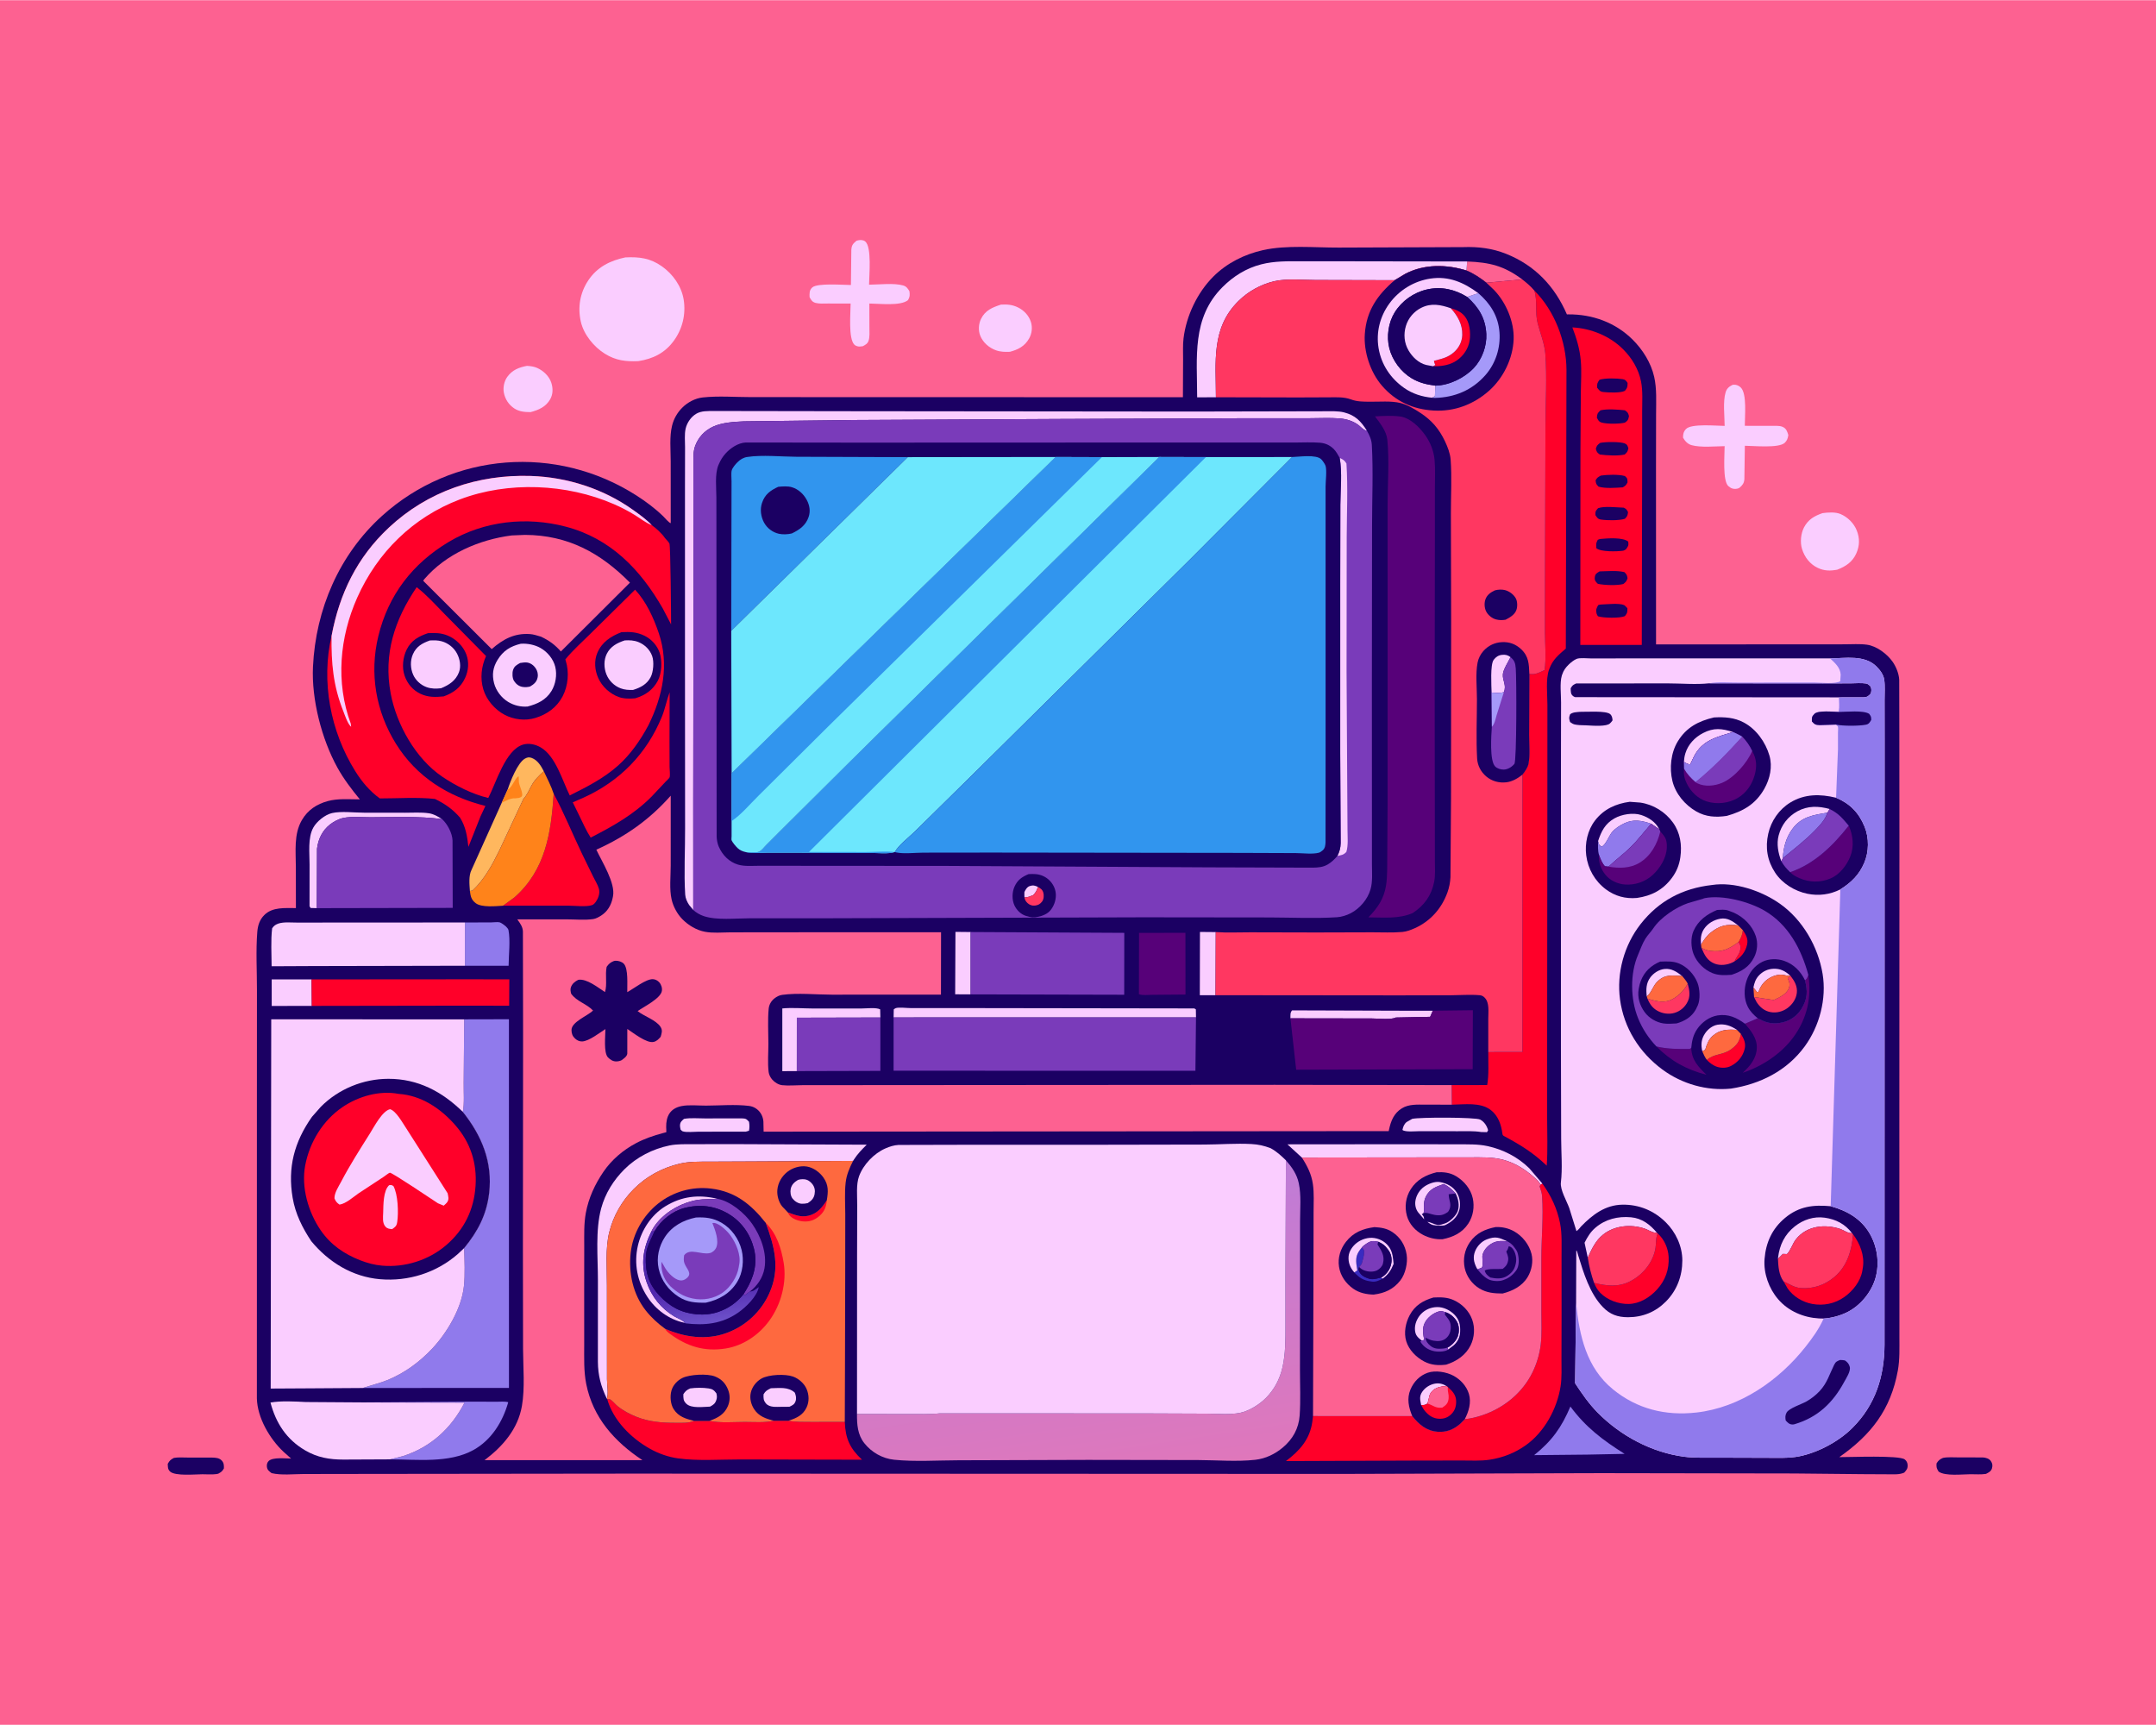
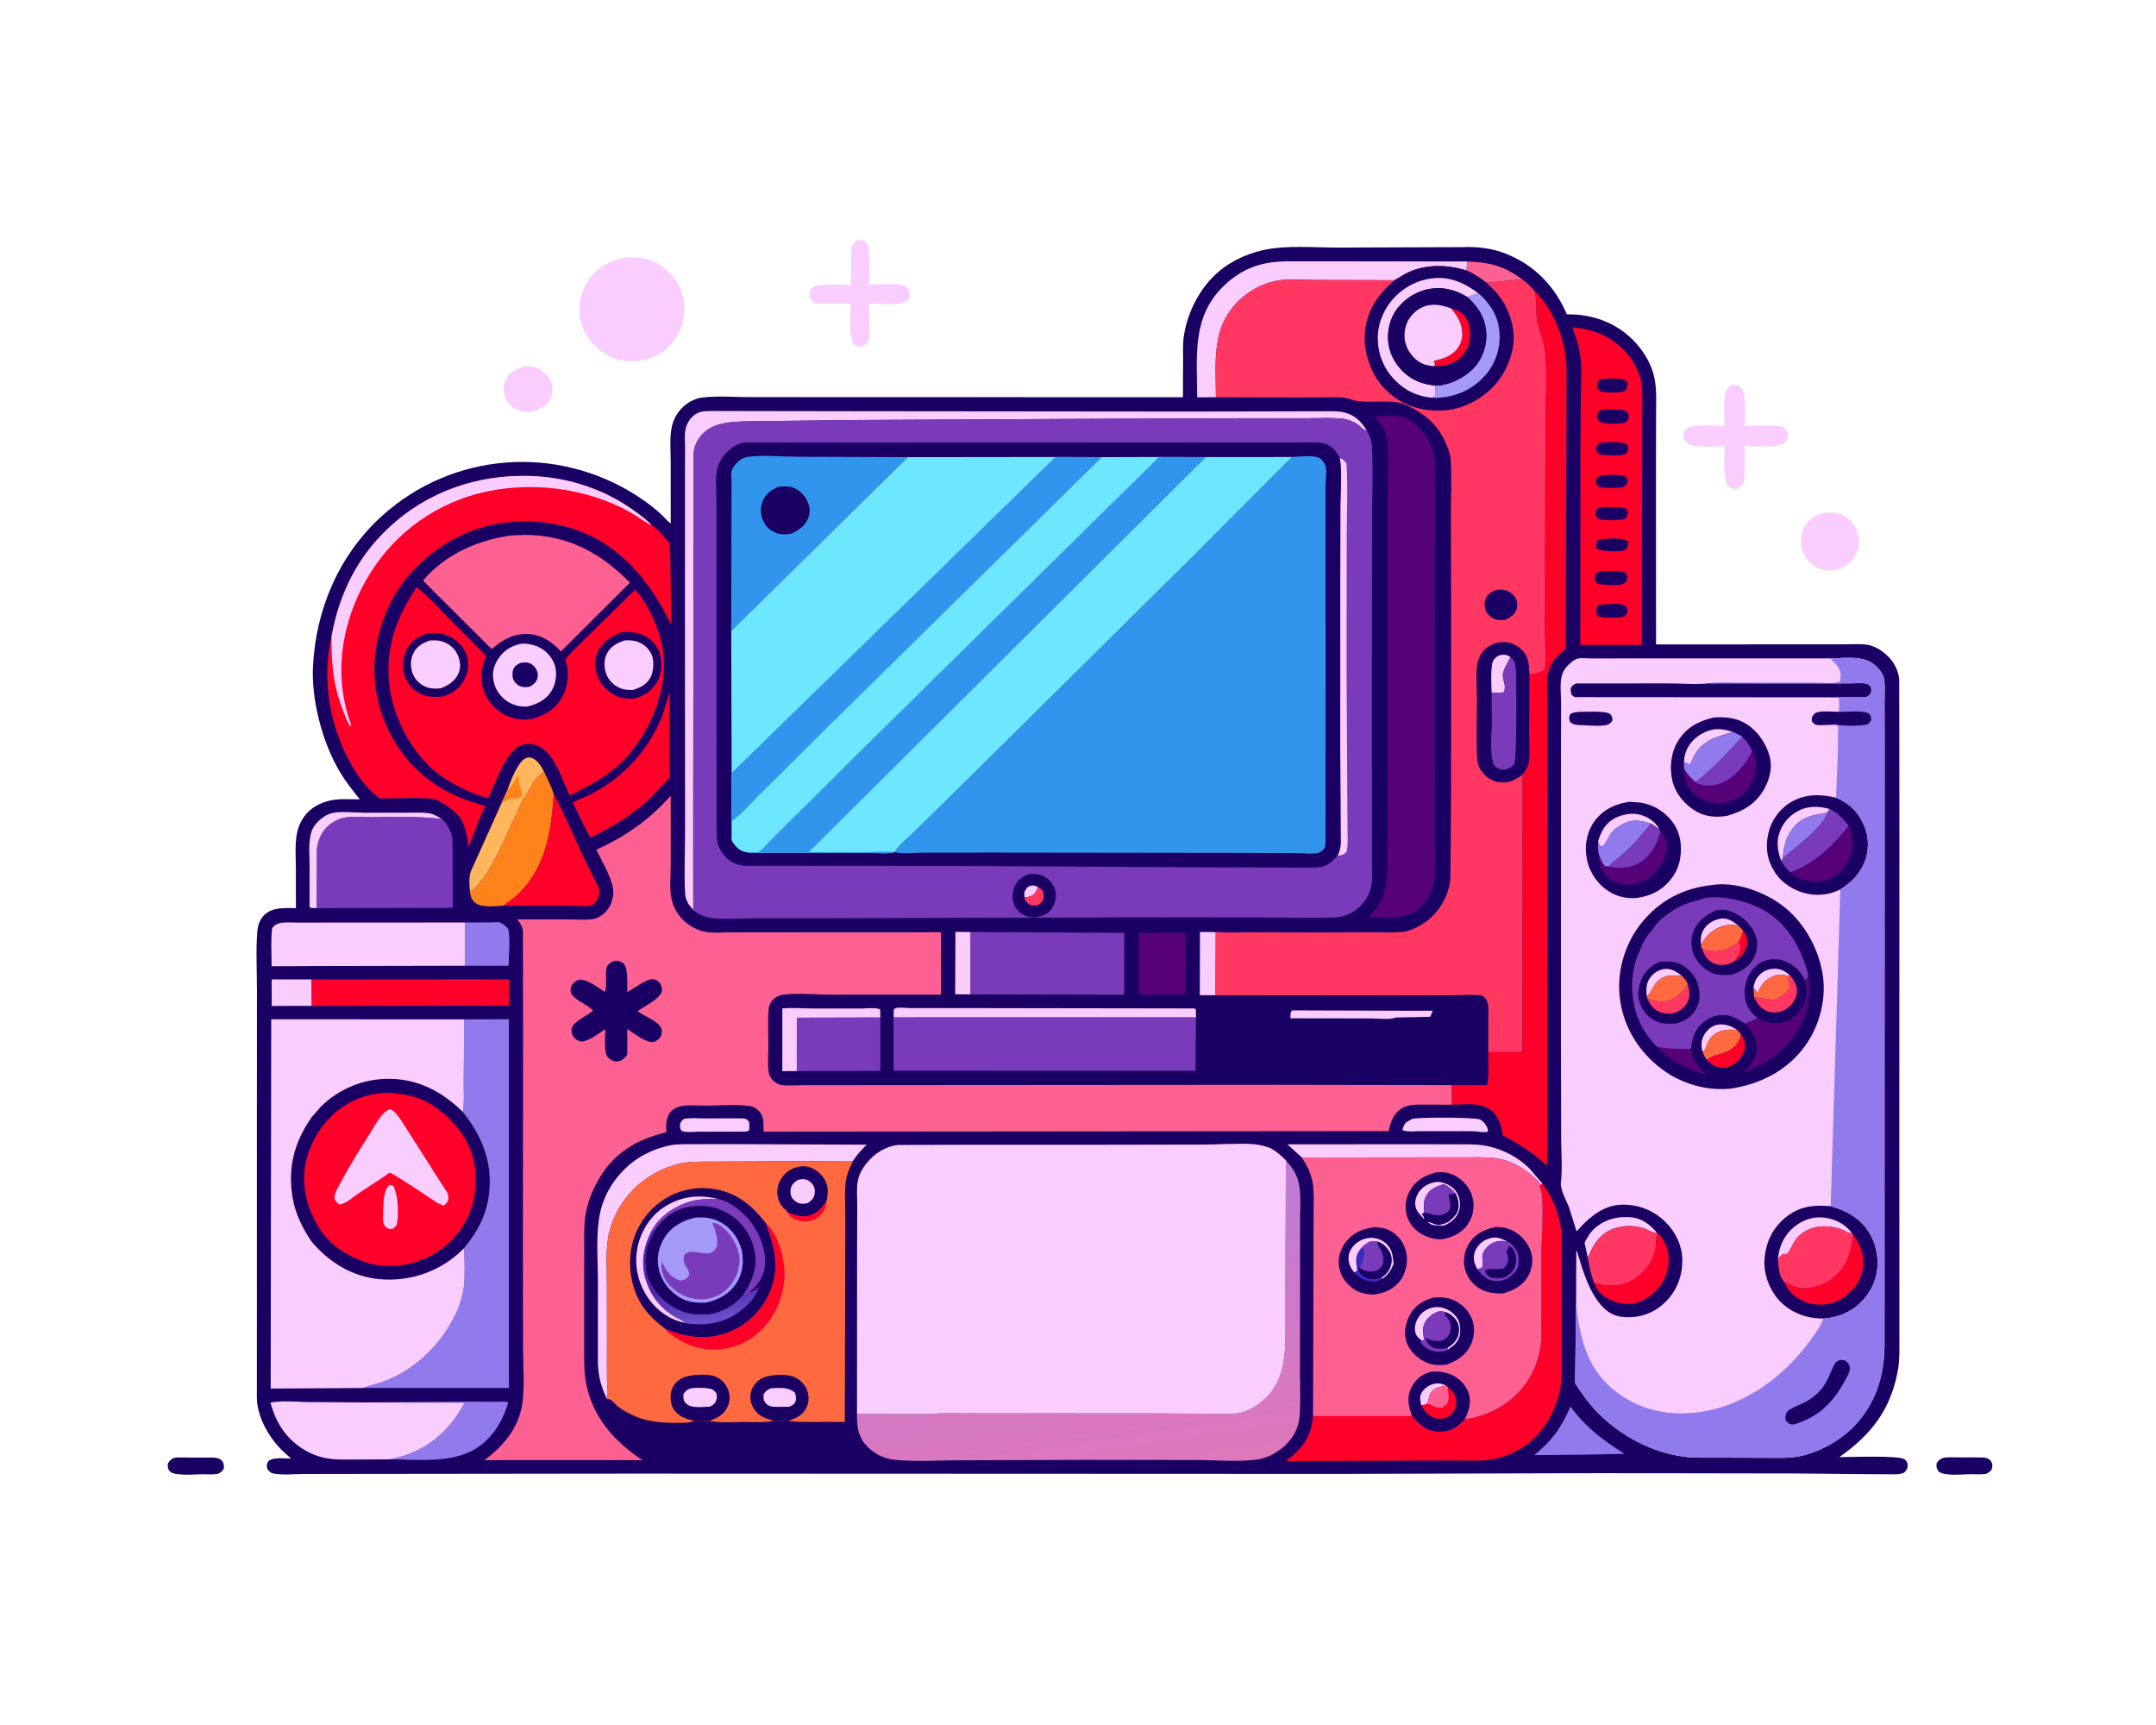
<svg xmlns="http://www.w3.org/2000/svg" version="1.1" style="display: block;" viewBox="0 0 2048 1638" width="1280" height="1024">
  <defs>
    <linearGradient id="Gradient1" gradientUnits="userSpaceOnUse" x1="1048.98" y1="1405.71" x2="1008.82" y2="1139.29">
      <stop class="stop0" offset="0" stop-opacity="1" stop-color="rgb(223,119,187)" />
      <stop class="stop1" offset="1" stop-opacity="1" stop-color="rgb(191,124,215)" />
    </linearGradient>
    <linearGradient id="Gradient2" gradientUnits="userSpaceOnUse" x1="667.12" y1="1221.11" x2="671.49" y2="1255.32">
      <stop class="stop0" offset="0" stop-opacity="1" stop-color="rgb(81,38,173)" />
      <stop class="stop1" offset="1" stop-opacity="1" stop-color="rgb(108,80,201)" />
    </linearGradient>
  </defs>
-   <path transform="translate(0,0)" fill="rgb(253,97,145)" d="M -0 -0 L 2048 0 L 2048 1638 L -0 1638 L -0 -0 z" />
  <path transform="translate(0,0)" fill="rgb(27,0,99)" d="M 165.201 1384.5 C 169.195 1383.76 173.904 1384.19 177.984 1384.17 L 201.5 1384.21 C 204.874 1384.27 208.414 1384.49 210.793 1387.19 C 212.739 1389.4 212.756 1391.69 212.691 1394.5 C 210.953 1397.43 210.332 1397.82 207.332 1399.5 L 205.539 1399.88 C 201.339 1400.44 196.551 1400.04 192.294 1400.04 C 185.616 1400.05 166.431 1401.94 161.602 1397.5 C 159.229 1395.32 159.475 1393.04 159.353 1390.1 C 161.316 1386.83 161.853 1386.33 165.201 1384.5 z" />
  <path transform="translate(0,0)" fill="rgb(27,0,99)" d="M 1845.67 1384.5 C 1850.28 1383.54 1855.85 1384.06 1860.58 1384.03 L 1883.5 1384.07 C 1886.26 1384.21 1889.44 1385.11 1891.12 1387.5 C 1892.72 1389.78 1892.93 1391.86 1892.16 1394.5 C 1891.33 1397.34 1888.95 1398.44 1886.5 1399.69 C 1881.86 1400.45 1876.51 1399.99 1871.79 1400.01 C 1863.89 1400.03 1847.81 1402.03 1841.5 1397.52 C 1839.5 1394.18 1839.36 1393.66 1839.5 1389.77 C 1841.26 1386.92 1842.61 1385.84 1845.67 1384.5 z" />
  <path transform="translate(0,0)" fill="rgb(250,205,255)" d="M 500.551 347.291 C 503.898 347.516 507.197 347.881 510.289 349.272 C 516.17 351.916 521.642 357.03 523.677 363.277 C 525.384 368.514 525.41 374.17 522.609 379.062 C 518.497 386.245 511.655 389.23 504.003 391.225 C 498.678 391.232 493.29 390.814 488.699 387.834 C 483.28 384.318 479.748 378.925 478.582 372.584 C 477.679 367.667 478.976 361.712 481.946 357.654 C 486.73 351.116 492.876 348.789 500.551 347.291 z" />
-   <path transform="translate(0,0)" fill="rgb(250,205,255)" d="M 950.811 289.117 C 956.558 288.761 961.668 289.164 966.943 291.754 C 972.657 294.559 977.327 299.448 979.266 305.607 C 980.888 310.759 980.202 316.602 977.57 321.269 C 973.382 328.694 967.184 331.818 959.355 333.932 C 954.792 334.123 950.393 334.06 946.032 332.488 C 939.529 330.144 933.844 325.213 931.188 318.75 C 929.146 313.78 929.542 307.357 931.914 302.598 C 935.95 294.5 942.782 291.726 950.811 289.117 z" />
  <path transform="translate(0,0)" fill="rgb(250,205,255)" d="M 1731.27 487.155 C 1736.47 486.459 1743.54 485.94 1748.44 488.082 C 1755.2 491.033 1761.01 496.75 1763.73 503.598 C 1766.68 511.008 1766.56 518.177 1763.3 525.453 C 1759.66 533.601 1753.26 537.789 1745.25 540.878 C 1738.56 542.131 1733.06 542.131 1726.79 539.208 C 1719.32 535.728 1714.18 529.018 1711.76 521.219 C 1709.81 514.949 1710.61 506.503 1713.63 500.75 C 1717.63 493.13 1723.52 489.83 1731.27 487.155 z" />
  <path transform="translate(0,0)" fill="rgb(250,205,255)" d="M 813.514 228.5 L 815.005 228.074 C 817.299 227.588 820.038 227.586 821.919 229.166 C 828.244 234.479 825.572 261.584 825.525 270.189 C 834.941 270.137 849.192 268.384 858 270.947 C 861.052 271.836 862.396 273.869 863.908 276.5 C 864.292 280.077 864.374 281.754 862.5 284.881 C 855.335 290.681 835.327 288.13 825.811 288.097 L 825.866 311.062 C 825.857 315.003 826.31 319.75 825.042 323.5 C 824.104 326.275 821.968 327.388 819.5 328.655 L 816.611 328.957 C 814.995 329.007 812.805 328.385 811.639 327.249 C 805.646 321.417 808.028 296.807 808.02 288.087 L 786.274 288.074 C 782.605 288.057 778.401 288.45 774.861 287.531 C 771.616 286.689 770.507 284.837 769.017 282 C 768.984 278.334 768.616 275.568 771.573 272.821 C 776.272 268.455 800.993 270.46 808.3 270.494 L 808.692 237.06 C 809.012 232.517 810.239 231.385 813.514 228.5 z" />
  <path transform="translate(0,0)" fill="rgb(250,205,255)" d="M 1645.43 365.5 C 1646.19 365.263 1646.2 365.211 1647.13 365.185 C 1649.59 365.115 1651.88 366.163 1653.6 367.865 C 1659.61 373.819 1657.36 395.579 1657.4 404.236 L 1682.14 404.279 C 1685.58 404.31 1690.12 403.842 1693.27 405.213 C 1696.95 406.814 1697.64 409.552 1698.74 413 C 1698.28 416.006 1697.63 418.21 1695.36 420.363 C 1689.75 425.69 1665.63 423.224 1657.45 423.179 L 1656.99 455 C 1656.65 458.794 1655.29 460.476 1652.5 462.964 C 1651.71 463.444 1651.46 463.664 1650.44 463.884 C 1646.96 464.631 1644.35 463.817 1641.76 461.5 C 1636.15 456.489 1638.27 431.434 1638.24 423.549 C 1628.91 423.69 1615.82 425.046 1606.91 422.625 C 1603.15 421.603 1600.6 418.751 1598.73 415.5 C 1598.7 412.125 1599.18 409.793 1601.56 407.267 C 1606.6 401.927 1630.5 404.277 1638.26 404.325 C 1638.21 395.04 1636.51 381.324 1639.15 372.5 C 1640.23 368.925 1642.19 367.141 1645.43 365.5 z" />
  <path transform="translate(0,0)" fill="rgb(250,205,255)" d="M 594.006 244.279 C 607.296 243.638 617.676 244.94 628.779 252.79 C 639.22 260.171 647.387 271.644 649.43 284.398 C 651.653 298.281 648.304 312.186 640.03 323.5 C 631.504 335.16 620.258 340.646 606.238 342.817 C 594.229 343.29 585.054 342.251 574.652 335.822 C 564.147 329.329 554.478 317.502 551.727 305.318 C 548.649 291.682 550.928 278.111 558.604 266.417 C 567.052 253.549 579.361 247.354 594.006 244.279 z" />
  <path transform="translate(0,0)" fill="rgb(27,0,99)" d="M 1390 234.511 C 1404.08 233.987 1417.53 235.647 1430.66 240.882 C 1458.02 251.795 1476.83 271.654 1488.41 298.407 L 1489.75 298.389 C 1512.59 298.208 1534.53 306.088 1550.94 322.459 C 1560.49 331.987 1568.31 344.42 1571.31 357.679 C 1573.91 369.21 1573.13 381.228 1573.12 392.973 L 1573.04 443.011 L 1573.09 611.857 L 1712.82 611.804 L 1752.05 611.769 C 1759.03 611.767 1766.61 611.185 1773.5 612.144 C 1782.64 613.417 1792.5 620.863 1797.73 628.215 C 1801.06 632.887 1803.8 639.67 1804.08 645.451 L 1804.18 695.791 L 1804.27 795.088 L 1804.2 1072.78 L 1804.26 1224.79 L 1804.26 1269.53 C 1804.25 1280.09 1804.68 1290.98 1802.8 1301.41 C 1796.05 1338.74 1777.33 1362.61 1747.15 1383.77 C 1757.28 1383.86 1804.04 1381.82 1809.32 1385.95 C 1810.93 1387.21 1811.9 1388.93 1812.04 1391 C 1812.28 1394.71 1811.11 1395.95 1808.83 1398.5 C 1804.14 1400.56 1799.06 1400.06 1794.04 1400.07 L 1768.88 1399.94 L 1704.08 1399.3 L 1521.26 1399 L 1271.86 1399.72 L 599.179 1399.44 L 347.513 1399.72 L 288.551 1399.81 C 279.116 1399.83 267.103 1401.19 258 1398.98 C 255.592 1397.06 253.809 1396.07 253.5 1392.72 C 253.315 1390.72 253.836 1388.78 255.287 1387.4 C 259.207 1383.66 271.23 1385.12 276.533 1385.15 L 269.301 1378.69 C 256.245 1366.48 244.433 1346.34 244.011 1328 L 244.033 1235.09 L 244.041 1051.2 L 244.092 940.171 C 244.115 921.917 242.953 902.917 244.423 884.787 C 244.912 878.757 246.642 873.323 251.001 868.947 C 258.871 861.046 270.833 862.361 281.084 862.296 L 281.028 823.304 C 281.029 808.342 278.936 792.109 286.781 778.684 C 292.42 769.034 300.883 763.52 311.5 760.631 C 321.042 758.035 331.958 759.02 341.8 759.028 C 333.968 749.454 326.513 739.748 320.514 728.888 C 305.548 701.795 295.824 664.106 297.297 633.113 C 299.89 578.528 322.153 526.531 363.032 489.66 C 430.097 429.17 528.585 421.825 604.591 470.429 C 613.62 476.204 622.327 482.724 630.021 490.194 C 631.324 491.459 635.606 496.591 637.129 496.667 L 637.1 437.834 C 637.111 427.083 635.82 414.582 638.395 404.119 C 639.99 397.638 643.261 391.868 647.961 387.124 C 653.046 381.989 660.265 378.084 667.5 377.293 C 682.31 375.673 698.683 376.982 713.618 376.982 L 810.986 376.994 L 1123.66 377.085 L 1123.83 340.985 C 1123.88 334.507 1123.47 327.632 1124.24 321.23 C 1126.84 299.868 1137.28 277.774 1152.48 262.558 C 1165.37 249.651 1182.14 241.288 1199.84 237.354 C 1222.16 232.393 1248.53 235.004 1271.5 234.949 L 1390 234.511 z" />
  <path transform="translate(0,0)" fill="rgb(253,97,145)" d="M 1393.69 248.152 C 1414.95 249.009 1428.57 252.18 1445.98 265.164 L 1411.95 268.329 C 1406.06 263.721 1399.93 259.591 1393.01 256.715 L 1393.69 248.152 z" />
  <path transform="translate(0,0)" fill="rgb(250,205,255)" d="M 1508.23 1194.29 L 1505.18 1180.14 C 1508.03 1174.57 1510.73 1169.96 1515.52 1165.86 C 1525.08 1157.69 1536.95 1154.85 1549.29 1155.97 C 1559.78 1156.92 1567.43 1162.87 1573.95 1170.67 L 1572.62 1170.61 C 1569.05 1170.33 1565.45 1167.77 1562.04 1166.64 C 1549.18 1162.38 1533.71 1163.72 1522.86 1172.34 C 1515.61 1178.09 1512.01 1186.11 1508.23 1194.29 z" />
  <path transform="translate(0,0)" fill="rgb(250,205,255)" d="M 649.721 1062.5 C 655.901 1061.34 663.337 1062.1 669.718 1062.07 L 704.5 1062.01 C 708.553 1062.19 708.823 1062.38 711.5 1065.25 C 712.023 1068.32 712.018 1070.7 711.5 1073.78 L 708.5 1074.63 L 663.536 1074.69 C 659.686 1074.68 651.905 1075.54 648.5 1074.33 C 647.691 1074.04 647.167 1073.24 646.5 1072.7 C 646.241 1071.37 645.872 1069.85 645.945 1068.5 C 646.112 1065.42 647.637 1064.36 649.721 1062.5 z" />
  <path transform="translate(0,0)" fill="rgb(250,205,255)" d="M 922.003 944.251 L 907.319 944.184 L 907.589 884.893 L 922.019 885.043 L 922.003 944.251 z" />
  <path transform="translate(0,0)" fill="rgb(250,205,255)" d="M 1154.62 945.031 L 1139.72 945.04 L 1139.85 884.954 L 1154.84 885.087 L 1154.62 945.031 z" />
  <path transform="translate(0,0)" fill="rgb(250,205,255)" d="M 1341.42 1062.5 C 1348.04 1060.83 1401.96 1060.88 1406.08 1063.18 C 1410.05 1065.4 1412.35 1069.05 1413.56 1073.31 L 1412.5 1075.13 L 1407 1075 C 1399.66 1073.83 1391.99 1074.25 1384.55 1074.24 L 1348.79 1074.18 C 1345.03 1074.17 1334.78 1075.28 1332.2 1073 C 1332.78 1070.12 1333.77 1067.38 1336.19 1065.5 L 1341.42 1062.5 z" />
  <path transform="translate(0,0)" fill="rgb(250,205,255)" d="M 1225.79 967.009 C 1225.88 964.089 1225.35 961.703 1227.35 959.448 L 1339.13 959.796 L 1361.04 959.77 L 1358.5 965.559 L 1325.79 966.234 C 1321.96 968.522 1308.26 967.115 1303.03 967.125 L 1225.79 967.009 z" />
  <path transform="translate(0,0)" fill="rgb(250,205,255)" d="M 296.189 955.193 L 258.1 955.258 L 258.08 930.007 L 295.966 930.044 L 296.189 955.193 z" />
  <path transform="translate(0,0)" fill="rgb(250,205,255)" d="M 300.944 862.364 L 295 862.2 L 294.033 860.5 L 294.061 820.994 C 294.088 810.12 292.221 795.436 297.658 785.774 C 300.97 779.89 308.775 773.575 315.422 772.046 C 324.004 770.071 336.76 771.684 345.744 771.683 L 384.768 771.733 C 392.099 771.747 400.028 771.173 407.288 772.227 C 411.976 772.907 415.963 775.261 419.893 777.771 C 397.635 774.847 374.807 775.945 352.291 776.03 C 344.128 776.06 334.048 775.038 326.181 776.669 C 321.663 777.605 317.087 780.066 313.464 782.892 C 306.179 788.574 302.271 796.733 301.145 805.844 L 300.944 862.364 z" />
  <path transform="translate(0,0)" fill="rgb(250,205,255)" d="M 756.893 1017.13 L 743.123 1017.18 L 743.124 957.619 C 752.411 956.69 762.603 957.632 771.993 957.663 L 818.715 957.639 C 823.272 957.641 832.348 956.524 836.098 958.5 L 836.266 966.221 L 756.931 966.406 L 756.893 1017.13 z" />
  <path transform="translate(0,0)" fill="rgb(255,0,41)" d="M 1574.66 1171.34 C 1580.83 1176.84 1584.58 1185.24 1585.03 1193.5 C 1585.68 1205.35 1581.98 1215.95 1573.9 1224.7 C 1567.04 1232.14 1557.58 1238.06 1547.19 1238.3 C 1537.66 1238.52 1527 1234.71 1520.19 1227.81 C 1517.39 1224.96 1515.72 1221.92 1514.2 1218.26 C 1525.99 1221.16 1537.13 1222.55 1548.39 1216.85 C 1560.52 1210.71 1570.6 1198.53 1572.62 1184.85 C 1573.2 1180.94 1572.79 1176.41 1574.14 1172.69 L 1574.66 1171.34 z" />
  <path transform="translate(0,0)" fill="rgb(144,122,236)" d="M 1491.73 1335.71 C 1506.35 1355.53 1522.57 1367.63 1543.21 1380.68 L 1507.85 1381.39 L 1457.31 1381.89 C 1474.28 1368.25 1483.35 1355.49 1491.73 1335.71 z" />
  <path transform="translate(0,0)" fill="rgb(144,122,236)" d="M 441.685 875.967 L 466.453 875.902 C 468.588 875.896 472.869 875.312 474.805 875.88 C 476.138 876.271 479.446 878.669 480.5 879.67 C 481.129 880.267 482.79 882.099 482.971 883 C 484.94 892.775 483.198 906.849 483.121 917.075 L 441.634 917.064 L 441.685 875.967 z" />
  <path transform="translate(0,0)" fill="rgb(255,183,94)" d="M 482.264 749.703 C 484.62 742.081 491.774 724.16 498.645 720.335 C 500.899 719.081 502.6 718.74 505.099 719.684 C 510.75 721.819 513.938 727.267 516.558 732.318 C 511.819 736.723 507.948 740.273 504.855 746 C 503.31 748.861 499.75 756.487 497.291 758.381 L 474.434 807.312 C 467.759 820.917 460.047 835.336 448.756 845.688 L 446.363 846.028 C 445.942 839.788 445.035 831.484 447.98 825.846 L 476.592 762.284 L 482.264 749.703 z" />
  <path transform="translate(0,0)" fill="rgb(255,131,26)" d="M 482.264 749.703 L 482.893 749.377 C 486.7 747.265 489.92 737.504 492.687 737.188 C 492.79 738.816 492.929 740.396 492.864 742.027 C 492.726 745.54 498.132 754.483 495.201 756.647 C 493.612 757.819 491.584 757.821 489.684 758.024 C 484.984 757.737 480.721 760.319 476.592 762.284 L 482.264 749.703 z" />
  <path transform="translate(0,0)" fill="rgb(250,205,255)" d="M 848.841 966.158 L 848.985 958.5 C 849.657 958.089 850.243 957.485 851 957.267 C 854.209 956.34 861.234 957.262 864.779 957.261 L 907.087 957.264 L 1134.5 957.605 L 1135.96 958.5 L 1136.09 966.116 L 848.841 966.158 z" />
  <path transform="translate(0,0)" fill="rgb(87,1,121)" d="M 1081.99 885.874 L 1126.04 885.773 L 1126.1 944.413 L 1094.49 944.679 C 1090.8 944.685 1085.25 945.411 1081.87 944.108 L 1081.99 885.874 z" />
  <path transform="translate(0,0)" fill="rgb(250,205,255)" d="M 1236.61 1099.21 L 1222.93 1086.69 L 1345.35 1086.58 L 1385.05 1086.68 C 1394.45 1086.73 1403.74 1086.36 1412.98 1088.36 C 1427.85 1091.59 1441.81 1098.73 1452.68 1109.43 L 1465.14 1124.01 L 1463.39 1125.04 C 1462.65 1123.56 1461.99 1122.47 1460.8 1121.29 C 1451.5 1112.16 1440.22 1104.48 1427.49 1101.22 C 1417.48 1098.65 1407.33 1099.04 1397.08 1099.04 L 1357.58 1099.07 L 1236.61 1099.21 z" />
  <path transform="translate(0,0)" fill="rgb(144,122,236)" d="M 345.538 1331.81 L 448.196 1331.09 L 471.736 1331.17 C 475.191 1331.19 479.442 1330.71 482.783 1331.61 C 477.579 1350.11 466.837 1367.61 449.563 1377.1 C 426.486 1389.77 395.954 1385.89 370.561 1385.9 L 383.015 1382.74 C 409.279 1374.24 428.808 1356.31 441.228 1332.03 L 345.538 1331.81 z" />
  <path transform="translate(0,0)" fill="rgb(250,205,255)" d="M 494.611 611.241 C 500.908 610.766 508.042 612.167 513.547 615.312 C 520.135 619.077 525.647 625.781 527.456 633.199 C 529.297 640.75 527.831 649.704 523.759 656.255 C 518.476 664.756 510.442 668.447 501.136 670.861 C 494.561 671.364 488.226 669.831 482.603 666.406 C 476.297 662.564 471.15 655.807 469.318 648.664 C 467.24 640.567 468.259 633.726 472.596 626.632 C 477.99 617.807 484.792 613.652 494.611 611.241 z" />
  <path transform="translate(0,0)" fill="rgb(27,0,99)" d="M 494.056 629.5 C 496.174 629.204 498.487 628.787 500.621 629.055 C 503.926 629.471 506.93 631.673 508.765 634.381 C 510.562 637.033 511.323 640.143 510.669 643.304 C 509.773 647.631 507.118 649.719 503.5 651.869 C 501.08 652.462 498.983 652.612 496.5 652.252 C 492.928 651.734 490.181 649.523 488.249 646.5 C 486.619 643.95 486.433 638.976 487.351 636.174 C 488.588 632.395 490.877 631.339 494.056 629.5 z" />
  <path transform="translate(0,0)" fill="rgb(255,55,97)" d="M 1508.23 1194.29 C 1512.01 1186.11 1515.61 1178.09 1522.86 1172.34 C 1533.71 1163.72 1549.18 1162.38 1562.04 1166.64 C 1565.45 1167.77 1569.05 1170.33 1572.62 1170.61 L 1573.95 1170.67 L 1574.66 1171.34 L 1574.14 1172.69 C 1572.79 1176.41 1573.2 1180.94 1572.62 1184.85 C 1570.6 1198.53 1560.52 1210.71 1548.39 1216.85 C 1537.13 1222.55 1525.99 1221.16 1514.2 1218.26 C 1511.45 1210.25 1509.55 1202.66 1508.23 1194.29 z" />
  <path transform="translate(0,0)" fill="rgb(255,0,41)" d="M 525.969 753.781 C 535.827 771.991 543.69 791.571 552.658 810.259 L 563.409 832.317 C 565.224 836.019 567.803 840.064 568.915 844 C 569.637 846.555 569.276 848.959 568.479 851.454 C 567.682 853.945 565.176 858.493 562.525 859.431 C 556.968 861.398 545.989 859.987 539.817 859.997 L 477.834 860.038 L 488.648 852.155 C 518.226 826.142 523.447 790.874 525.969 753.781 z" />
  <path transform="translate(0,0)" fill="rgb(122,59,186)" d="M 756.893 1017.13 L 756.931 966.406 L 836.266 966.221 L 836.254 1016.92 L 756.893 1017.13 z" />
  <path transform="translate(0,0)" fill="rgb(255,0,41)" d="M 550.386 774.738 L 544.083 761.86 L 554.292 757.407 C 588.739 741.793 614.346 715.706 628.739 680.5 C 631.824 672.953 633.232 664.927 636.094 657.34 L 635.963 704.554 L 636.039 728.495 C 636.047 731.01 636.714 735.784 636.069 738.085 C 635.835 738.923 632.77 741.685 632.075 742.44 L 618.868 756.491 C 601.914 773.495 582.259 784.509 561.102 795.347 C 556.913 788.872 553.774 781.656 550.386 774.738 z" />
  <path transform="translate(0,0)" fill="rgb(255,131,26)" d="M 516.558 732.318 C 519.864 739.346 523.554 746.391 525.969 753.781 C 523.447 790.874 518.226 826.142 488.648 852.155 L 477.834 860.038 C 470.955 860.472 457.54 861.89 451.928 857.652 C 447.606 854.389 447.018 851.043 446.363 846.028 L 448.756 845.688 C 460.047 835.336 467.759 820.917 474.434 807.312 L 497.291 758.381 C 499.75 756.487 503.31 748.861 504.855 746 C 507.948 740.273 511.819 736.723 516.558 732.318 z" />
  <path transform="translate(0,0)" fill="rgb(255,0,41)" d="M 440.057 929.933 L 483.801 929.964 L 483.655 955.034 L 440.054 954.973 L 296.189 955.193 L 295.966 930.044 L 440.057 929.933 z" />
  <path transform="translate(0,0)" fill="rgb(250,205,255)" d="M 1155.01 377.11 L 1137.19 377.194 C 1137.17 339.324 1131.89 301.879 1161.26 272.5 C 1171.62 262.142 1183.8 254.524 1198.02 250.881 C 1210.71 247.63 1223.18 247.938 1236.15 247.936 L 1277.56 247.975 L 1393.69 248.152 L 1393.01 256.715 C 1374.11 250.839 1352.76 250.469 1334.83 259.92 L 1324.77 265.946 L 1249.74 265.766 C 1237.63 265.765 1222.1 264.148 1210.36 266.919 C 1197.57 269.938 1185.72 276.505 1176.38 285.729 C 1150.35 311.441 1155.01 343.571 1155.01 377.11 z" />
  <path transform="translate(0,0)" fill="rgb(250,205,255)" d="M 576.476 1328.34 C 570.828 1316.6 568.039 1306.19 567.938 1293.18 L 567.964 1215.52 C 567.972 1193.9 565.41 1168.44 571.066 1147.5 C 574.904 1133.29 582.76 1120.74 593.157 1110.37 C 604.709 1098.86 620.053 1091 636.014 1087.75 C 643.376 1086.26 651.222 1086.59 658.707 1086.55 L 693.758 1086.47 L 823.342 1087.02 C 818.786 1091.49 814.61 1095.75 811.148 1101.15 L 810.344 1102.41 L 711.287 1102.95 L 673.597 1103.11 C 664.174 1103.17 654.773 1102.87 645.536 1105.07 C 628.887 1109.05 614.118 1116.99 602.022 1129.11 C 590.728 1140.43 582.622 1154.57 578.75 1170.1 C 574.842 1185.77 576.619 1204.66 576.529 1220.78 L 576.579 1309.91 C 576.619 1314.86 578.085 1323.84 576.476 1328.34 z" />
-   <path transform="translate(0,0)" fill="rgb(255,0,41)" d="M 576.833 1328.79 C 577.722 1328.84 578.692 1328.56 579.5 1328.94 C 581.468 1329.85 584.506 1333.63 586.373 1335.15 C 591.937 1339.68 598.275 1342.99 604.931 1345.63 C 616.617 1350.25 629.111 1351.25 641.552 1351.19 C 647.212 1351.16 654 1351.72 659.231 1349.34 L 673.776 1349.33 C 684.212 1351.53 696.618 1350.4 707.307 1350.38 C 716.034 1350.35 726.658 1351.3 735.087 1349.16 L 748.867 1349.18 C 755.918 1350.63 763.458 1350.27 770.642 1350.37 L 802.469 1350.33 C 803.126 1366.13 807.153 1375.27 818.826 1386.23 L 703.587 1385.98 C 684.221 1385.93 663.006 1387.59 643.867 1384.92 C 634.645 1383.63 625.374 1380.31 617.272 1375.75 C 599.317 1365.66 582.614 1348.96 576.833 1328.79 z" />
  <path transform="translate(0,0)" fill="rgb(250,205,255)" d="M 264.56 876.952 C 269.883 875.305 276.58 876.065 282.189 876.058 L 316.826 876.038 L 441.685 875.967 L 441.634 917.064 L 297.754 917.36 L 258.01 917.549 C 257.982 905.741 257.133 893.22 258.5 881.514 C 260.345 878.868 261.568 878.102 264.56 876.952 z" />
  <path transform="translate(0,0)" fill="rgb(250,205,255)" d="M 326.15 1386.1 C 312.885 1386.09 301.588 1384.16 290.023 1377.44 C 272.119 1367.03 262.124 1351.49 256.916 1331.93 C 267.425 1330.12 279.811 1330.92 290.481 1331.44 L 345.538 1331.81 L 441.228 1332.03 C 428.808 1356.31 409.279 1374.24 383.015 1382.74 L 370.561 1385.9 L 326.15 1386.1 z" />
  <path transform="translate(0,0)" fill="rgb(122,59,186)" d="M 922.019 885.043 L 1067.96 885.827 L 1067.89 944.601 L 922.003 944.251 L 922.019 885.043 z" />
-   <path transform="translate(0,0)" fill="rgb(87,1,121)" d="M 1361.04 959.77 L 1399.07 959.319 L 1398.9 1015.31 L 1231.26 1015.81 L 1225.79 967.009 L 1303.03 967.125 C 1308.26 967.115 1321.96 968.522 1325.79 966.234 L 1358.5 965.559 L 1361.04 959.77 z" />
  <path transform="translate(0,0)" fill="rgb(250,205,255)" d="M 658.533 864.083 L 654.626 859.354 C 652.691 856.411 651.103 853.051 650.878 849.5 C 649.571 828.859 650.874 807.321 650.764 786.574 L 650.669 628.038 L 650.66 462.219 L 650.736 424.639 C 650.761 419.107 650.047 412.279 651.286 406.891 C 652.58 401.263 656.509 395.534 661.57 392.673 C 666.397 389.944 672.161 390.242 677.528 390.163 L 815.742 390.379 L 1131.78 390.687 L 1229.2 390.483 L 1258.06 390.417 C 1263.97 390.413 1271.14 390.031 1276.84 391.514 C 1287.41 394.268 1292.7 399.747 1298.4 408.809 L 1297.42 408.665 C 1294.97 407.973 1292.79 405.381 1290.79 403.794 C 1285.79 399.833 1278.97 397.728 1272.69 397.224 C 1263.18 396.463 1253.15 397.054 1243.6 397.046 L 1186.73 397.039 L 1007.33 397.74 L 812.007 398.733 L 706.641 400.002 C 697.127 400.459 686.329 401.005 677.518 404.958 C 669.382 408.608 663.165 415.291 660.208 423.724 C 658.378 428.942 658.729 434.995 658.71 440.464 L 658.659 465.253 L 658.76 545.446 L 658.509 761.546 L 658.533 864.083 z" />
  <path transform="translate(0,0)" fill="rgb(122,59,186)" d="M 300.944 862.364 L 301.145 805.844 C 302.271 796.733 306.179 788.574 313.464 782.892 C 317.087 780.066 321.663 777.605 326.181 776.669 C 334.048 775.038 344.128 776.06 352.291 776.03 C 374.807 775.945 397.635 774.847 419.893 777.771 C 425.008 782.399 429.589 791.04 429.864 798 L 430.034 862.103 L 300.944 862.364 z" />
  <path transform="translate(0,0)" fill="rgb(255,0,41)" d="M 1463.39 1125.04 L 1465.14 1124.01 C 1473.47 1135.74 1479.1 1147.59 1481.93 1161.75 C 1483.95 1171.87 1483.25 1183.2 1483.32 1193.51 L 1483.35 1248.3 L 1483.25 1290.51 C 1483.22 1299.04 1483.73 1308.26 1482.39 1316.69 C 1479.02 1337.91 1467.11 1359.85 1449.45 1372.42 C 1439.09 1379.8 1427.52 1384.32 1414.98 1386.23 C 1406.47 1387.53 1397.42 1386.97 1388.82 1386.98 L 1346.39 1387.04 L 1221.55 1387.51 C 1234.57 1377.67 1244.23 1366.94 1246.58 1350.22 L 1247.25 1344.79 L 1341.51 1344.81 C 1347.96 1352.67 1354.64 1358.69 1365.33 1359.64 C 1373.65 1360.37 1380.69 1357.68 1386.92 1352.23 L 1391.38 1347.75 C 1396.97 1347.17 1402.74 1345.77 1408.07 1343.98 C 1428.52 1337.11 1446.18 1322.79 1455.72 1303.29 C 1459.77 1295.02 1462.5 1285.91 1463.57 1276.76 C 1464.74 1266.79 1464.17 1256.29 1464.17 1246.25 L 1464.16 1194.95 C 1464.19 1175.47 1466.2 1155.36 1464.84 1135.95 C 1464.64 1133.02 1463.75 1130.19 1462.78 1127.44 L 1462.46 1126.55 L 1463.39 1125.04 z" />
  <path transform="translate(0,0)" fill="rgb(253,97,145)" d="M 485.985 508.36 L 498.763 507.84 C 539.424 508.033 570.332 524.832 598.39 553.192 L 532.779 618.571 C 526.997 612.035 521.717 608.203 513.815 604.467 L 513.079 604.271 C 509.863 603.311 506.747 602.267 503.371 602.035 C 488.613 601.02 477.893 606.892 467.062 616.313 L 402.012 551.449 C 402.419 550.744 402.528 550.499 403.125 549.804 C 423.736 525.822 455.279 512.323 485.985 508.36 z" />
  <path transform="translate(0,0)" fill="rgb(122,59,186)" d="M 848.841 966.158 L 1136.09 966.116 L 1135.54 1016.81 L 848.832 1016.77 L 848.841 966.158 z" />
  <path transform="translate(0,0)" fill="rgb(144,122,236)" d="M 440.945 967.966 L 483.427 967.869 L 483.464 1318.03 L 344.596 1318.12 C 352.419 1315.44 360.417 1313.68 368.1 1310.55 C 384.247 1303.96 398.413 1293.55 410.366 1280.9 C 424.567 1265.87 438.422 1242.54 440.666 1221.54 C 441.916 1209.84 441.246 1197.06 440.881 1185.26 C 453.864 1169.43 462.259 1153.55 464.652 1132.94 C 468.061 1103.57 457.647 1078.45 439.646 1055.89 C 441.253 1047.5 440.333 1036.91 440.459 1028.26 L 440.945 967.966 z" />
  <path transform="translate(0,0)" fill="rgb(255,0,41)" d="M 1493.6 310.756 C 1511.39 311.722 1529.08 318.858 1541.77 331.5 C 1550.17 339.87 1556.51 350.415 1558.83 362.121 C 1560.64 371.256 1559.89 381.722 1559.89 391.018 L 1559.89 438.414 L 1559.54 612.332 L 1501.16 612.331 L 1501.29 428.487 L 1501.66 372.195 C 1501.74 362.468 1502.47 352.193 1501.62 342.528 C 1500.65 331.339 1497.62 321.207 1493.6 310.756 z" />
  <path transform="translate(0,0)" fill="rgb(27,0,99)" d="M 1520.64 451.5 C 1527.19 450.605 1537.12 450.221 1543.5 451.925 C 1546.23 454.389 1545.83 454.515 1546.01 458 C 1544.51 460.841 1544.11 461.099 1541.5 462.676 C 1534.6 463.146 1525.1 463.927 1518.5 462.035 C 1516.14 459.58 1516.05 459.384 1515.66 456 C 1517.24 453.268 1517.98 453.008 1520.64 451.5 z" />
-   <path transform="translate(0,0)" fill="rgb(27,0,99)" d="M 1517.73 512.5 C 1518.67 512.128 1519.5 511.776 1520.51 511.679 C 1527.33 511.034 1541.56 510.005 1546.71 514.22 C 1547.05 518.202 1546.84 518.267 1544.5 521.548 C 1543.51 522.169 1542.7 522.744 1541.5 522.907 C 1535.78 523.687 1520.58 524.095 1516.38 520.5 C 1516.14 516.68 1515.91 515.788 1517.73 512.5 z" />
+   <path transform="translate(0,0)" fill="rgb(27,0,99)" d="M 1517.73 512.5 C 1527.33 511.034 1541.56 510.005 1546.71 514.22 C 1547.05 518.202 1546.84 518.267 1544.5 521.548 C 1543.51 522.169 1542.7 522.744 1541.5 522.907 C 1535.78 523.687 1520.58 524.095 1516.38 520.5 C 1516.14 516.68 1515.91 515.788 1517.73 512.5 z" />
  <path transform="translate(0,0)" fill="rgb(27,0,99)" d="M 1519.37 360.5 C 1524.42 358.766 1536.19 359.051 1541.5 359.933 C 1544.01 360.35 1544.72 361.515 1546.06 363.5 C 1545.93 367.525 1545.99 367.905 1543.5 371.023 C 1539.27 373.221 1527.86 372.673 1523 372.144 C 1519.74 371.791 1519.05 370.354 1517.11 368 C 1517.02 364.104 1517.19 363.745 1519.37 360.5 z" />
  <path transform="translate(0,0)" fill="rgb(27,0,99)" d="M 1519.88 420.5 C 1524.42 419.36 1539.24 419.187 1543.49 421.009 C 1545.93 422.058 1545.92 423.231 1546.82 425.5 C 1546.05 428.846 1545.83 429.169 1543.31 431.5 C 1536.87 433.042 1526.22 432.344 1519.6 431.5 C 1517.02 429.422 1516.77 429.398 1515.91 426 C 1516.91 422.763 1517.37 422.559 1519.88 420.5 z" />
  <path transform="translate(0,0)" fill="rgb(27,0,99)" d="M 1517.98 482.5 C 1523.95 480.238 1535.87 481.823 1542.5 481.986 C 1544.98 483.423 1545.19 483.656 1546.5 486.207 C 1545.98 489.671 1545.9 490.032 1543.5 492.555 C 1537.85 494.306 1526.49 494.201 1520.5 493.228 C 1517.7 492.773 1516.96 491.207 1515.5 489.081 C 1515.4 485.327 1515.52 485.365 1517.98 482.5 z" />
  <path transform="translate(0,0)" fill="rgb(27,0,99)" d="M 1518.14 574.5 C 1519.08 574.178 1519.92 573.988 1520.91 573.957 C 1526.35 573.787 1537.93 572.418 1542.75 574.5 C 1543.59 574.86 1545.15 576.794 1545.88 577.5 C 1545.86 581.528 1545.96 581.862 1543.5 584.999 C 1538.65 587.142 1523.03 586.816 1517.9 585.163 C 1517.4 584.333 1516.81 583.464 1516.58 582.5 C 1515.74 578.896 1516.48 577.542 1518.14 574.5 z" />
  <path transform="translate(0,0)" fill="rgb(27,0,99)" d="M 1520.3 389.5 C 1526.8 387.993 1536.81 388.794 1543.5 389.49 C 1546.29 391.53 1546.43 391.686 1547.39 395 C 1546.55 398.807 1546.62 398.925 1543.5 401.225 C 1538.49 402.5 1526.62 402.621 1521.5 401.18 C 1518.68 400.388 1518.14 398.843 1516.88 396.5 C 1517.28 392.45 1517.4 392.373 1520.3 389.5 z" />
  <path transform="translate(0,0)" fill="rgb(27,0,99)" d="M 1519.46 542.5 C 1527.07 542.359 1535.56 541.447 1543 543.177 C 1545.28 545.488 1545.45 545.802 1546.02 549 C 1544.96 552.146 1544.47 552.454 1542.03 554.5 C 1535.83 556.061 1524.11 555.648 1517.83 554.338 C 1515.75 552.254 1514.52 551.252 1514.91 548 C 1515.31 544.726 1516.93 544.051 1519.46 542.5 z" />
  <path transform="translate(0,0)" fill="rgb(255,0,41)" d="M 1457.52 275.83 C 1476.63 294.787 1487.91 324.146 1488.01 351.041 L 1487.38 615.818 C 1480.77 621.582 1475.14 626.077 1471.95 634.5 L 1471.41 635.897 C 1468.17 645.135 1469.91 659.338 1469.9 669.144 L 1469.88 731.11 L 1469.66 981.763 L 1469.65 1062.16 C 1469.65 1077 1470.31 1092.17 1469.25 1106.96 C 1456.71 1094.94 1445.05 1087.69 1429.95 1079.51 C 1428.5 1078.72 1427.37 1078.49 1427.16 1076.77 C 1426.13 1068.22 1423.22 1059.6 1416.16 1054.14 C 1406.19 1046.44 1391.06 1048.88 1379.13 1049.03 L 1378.95 1030.42 L 1412.7 1030.37 C 1414.45 1020.47 1413.63 1009.14 1413.72 999.039 L 1446.14 999.007 L 1446.23 735.526 C 1448.51 732.522 1451.2 728.958 1451.93 725.202 C 1453.57 716.875 1452.49 706.515 1452.52 697.91 L 1452.75 639.844 C 1458.01 641.033 1462.65 638.381 1467.27 636.155 C 1468.83 624.702 1467.67 612.063 1467.58 600.451 L 1467.65 541.125 L 1468.05 405.217 C 1468.08 382.359 1469.66 358.231 1467.89 335.5 C 1467.17 326.393 1463.04 315.916 1460.68 307.005 C 1457.95 296.672 1460.62 285.896 1457.52 275.83 z" />
  <path transform="translate(0,0)" fill="rgb(87,1,121)" d="M 1306.1 395.266 C 1313.68 394.878 1322.32 394.342 1329.82 395.342 C 1339.64 396.651 1348.62 405.715 1354.05 413.429 C 1358.75 420.106 1361.97 428.354 1362.71 436.501 C 1363.51 445.3 1363.01 454.511 1363.02 463.363 L 1363.01 510.384 L 1362.82 664.059 L 1362.98 784.774 L 1363.02 817.815 C 1363.02 824.167 1363.58 831.235 1362.31 837.483 C 1359.65 850.581 1352.89 859.793 1341.88 867.056 C 1328.58 872.776 1314.08 871.158 1299.86 871.091 C 1308.69 861.999 1314.69 853.374 1316.65 840.622 C 1318.03 831.659 1317.63 822.066 1317.76 813 L 1318.07 764.644 L 1318.1 608.812 L 1318.08 479.689 C 1318.09 459.338 1319.82 437.644 1317.83 417.5 C 1317.01 409.207 1310.88 401.697 1306.1 395.266 z" />
  <path transform="translate(0,0)" fill="url(#Gradient1)" d="M 1221.49 1101.84 C 1227.23 1108.39 1231.91 1115.02 1233.75 1123.72 C 1236.16 1135.1 1234.93 1148.32 1234.94 1159.97 L 1234.93 1219.55 L 1234.84 1300.77 C 1234.83 1315.12 1235.57 1329.98 1234.55 1344.26 C 1233.66 1356.6 1227.99 1366.74 1218.54 1374.66 C 1211.13 1380.87 1202.14 1385.22 1192.48 1386.3 C 1175.08 1388.25 1155.92 1386.63 1138.37 1386.56 L 1033.26 1386.4 L 910.503 1386.77 C 890.596 1386.8 869.105 1388.29 849.36 1386.26 C 838.272 1385.12 827.931 1379.25 821.016 1370.52 C 814.62 1362.44 813.96 1352.7 814.071 1342.8 L 863.145 1342.84 C 873.028 1342.79 883.123 1343.23 892.944 1342.17 L 1089.03 1342.25 L 1146.76 1342.48 C 1156.65 1342.52 1168.34 1343.66 1177.98 1341.7 C 1186.56 1339.95 1196.29 1333.78 1202.43 1327.65 C 1210.42 1319.68 1215.68 1309.67 1218.18 1298.72 C 1221.2 1285.46 1221.07 1272.2 1221.07 1258.7 L 1221.05 1215.22 L 1221.49 1101.84 z" />
  <path transform="translate(0,0)" fill="rgb(255,0,41)" d="M 314.953 603.745 C 322.524 563.491 339.174 529.208 369.334 500.975 C 406.343 466.33 454.032 450.212 504.349 451.863 C 538.753 452.992 573.212 464.021 601.275 484.075 C 607.508 488.53 613.85 492.973 619.106 498.586 C 623.062 501.343 628.872 506.625 631.516 510.661 C 632.764 512.189 634.991 514.308 635.878 516 C 636.976 518.095 637.468 584.788 637.476 592.872 L 629.613 577.772 C 608.422 540.802 580.112 511.258 537.5 500.037 C 500.215 490.22 459.864 494.492 426.41 514.418 C 391.937 534.95 368.811 564.939 359.35 604.115 C 350.833 639.387 356.973 675.393 376.058 706.132 C 395.612 737.629 425.589 756.462 461.083 765.263 L 456.429 775.231 L 444.954 804.148 C 443.745 793.876 442.534 785.406 437.051 776.452 C 429.968 768.314 422.837 763.364 413.161 758.622 C 396.385 756.787 377.714 758.157 360.753 758.127 C 351.115 751.134 343.737 742.293 337.446 732.226 C 313.874 694.504 304.862 647.192 314.953 603.745 z" />
  <path transform="translate(0,0)" fill="rgb(250,205,255)" d="M 314.953 603.745 C 322.524 563.491 339.174 529.208 369.334 500.975 C 406.343 466.33 454.032 450.212 504.349 451.863 C 538.753 452.992 573.212 464.021 601.275 484.075 C 607.508 488.53 613.85 492.973 619.106 498.586 L 618.246 498.232 C 612.728 495.844 608.085 492.113 603 488.976 C 596.687 485.081 589.99 481.616 583.193 478.658 C 538.268 459.115 482.594 456.682 436.631 474.219 C 392.42 491.087 358.556 524.264 339.351 567.375 C 322.524 605.146 318.734 647.888 333.173 687.063 L 333.56 690.025 L 332.882 689.5 C 329.81 686.068 327.73 679.403 326.051 675.176 C 316.441 650.99 314.587 629.479 314.953 603.745 z" />
  <path transform="translate(0,0)" fill="rgb(255,0,41)" d="M 395.801 557.496 C 405.161 564.75 413.507 573.988 421.772 582.469 L 461.7 622.926 C 457.242 632.907 455.946 643.882 459.093 654.5 C 462.085 664.595 470.014 673.733 479.26 678.66 C 487.917 683.274 498.976 684.643 508.405 681.749 C 519.7 678.282 528.835 671.803 534.437 661.18 C 539.7 651.199 540.802 638.146 537.44 627.432 L 537.018 626.115 C 544.151 617.275 553.426 609.16 561.478 601.102 L 603.265 559.876 C 613.823 571.166 620.868 586.611 625.768 601.12 C 635.835 630.929 629.61 660.885 615.996 688.527 C 608.458 702.62 599.149 716.197 587.156 726.895 C 573.52 739.059 557.422 747.208 541.206 755.306 C 534.145 741.058 527.815 717.858 513.553 709.633 C 508.618 706.787 502.258 705.328 496.719 707.053 C 479.973 712.267 471.376 743.194 463.8 757.714 C 448.655 754.091 432.896 746.157 420.026 737.44 C 394.883 720.41 376.661 687.973 371.126 658.5 C 364.073 620.943 374.844 588.444 395.801 557.496 z" />
  <path transform="translate(0,0)" fill="rgb(27,0,99)" d="M 406.521 601.178 C 413.278 600.856 418.817 600.826 425.236 603.444 C 433.076 606.641 440.086 613.492 443.019 621.485 C 445.707 628.811 445.057 636.707 441.803 643.755 C 437.575 652.912 430.775 657.837 421.498 661.229 C 413.786 662.016 406.699 662.216 399.5 658.819 C 392.126 655.34 387.033 649.298 384.353 641.647 C 381.603 633.792 382.682 624.035 386.341 616.682 C 390.675 607.975 397.755 604.152 406.521 601.178 z" />
  <path transform="translate(0,0)" fill="rgb(250,205,255)" d="M 408.332 608.109 C 412.244 607.924 415.894 607.847 419.697 608.93 C 425.783 610.661 431.254 615.009 434.179 620.653 C 436.9 625.905 438.132 632.657 435.968 638.324 C 432.907 646.342 426.484 650.435 418.936 653.507 C 414.148 654.001 409.732 654.095 405.109 652.402 C 399.638 650.398 394.835 645.995 392.475 640.66 C 389.787 634.581 389.561 627.307 392.223 621.198 C 395.483 613.716 401.132 610.71 408.332 608.109 z" />
  <path transform="translate(0,0)" fill="rgb(27,0,99)" d="M 590.332 600.226 C 598.511 599.814 604.85 599.975 612.408 603.713 C 618.917 606.933 624.301 612.931 626.621 619.825 C 629.206 627.501 628.711 639.291 624.808 646.5 C 620.048 655.292 612.785 660.26 603.348 663.062 C 598.375 663.519 592.441 663.549 587.705 661.804 C 579.31 658.71 571.994 652.031 568.308 643.864 C 564.959 636.445 564.174 627.577 567.381 619.968 C 571.759 609.578 580.24 604.178 590.332 600.226 z" />
  <path transform="translate(0,0)" fill="rgb(250,205,255)" d="M 593.455 608.051 C 597.965 607.771 602.303 607.94 606.546 609.675 C 612.494 612.108 617.303 616.798 619.487 622.878 C 621.434 628.3 620.686 638.063 617.993 643.087 C 614.333 649.915 608.341 652.906 601.282 655.115 C 597.212 655.182 593.495 655.03 589.636 653.599 C 583.507 651.326 578.492 646.403 576.048 640.336 C 573.583 634.219 573.417 626.679 576.419 620.73 C 579.984 613.665 586.271 610.412 593.455 608.051 z" />
  <path transform="translate(0,0)" fill="rgb(253,97,145)" d="M 1236.61 1099.21 L 1357.58 1099.07 L 1397.08 1099.04 C 1407.33 1099.04 1417.48 1098.65 1427.49 1101.22 C 1440.22 1104.48 1451.5 1112.16 1460.8 1121.29 C 1461.99 1122.47 1462.65 1123.56 1463.39 1125.04 L 1462.46 1126.55 L 1462.78 1127.44 C 1463.75 1130.19 1464.64 1133.02 1464.84 1135.95 C 1466.2 1155.36 1464.19 1175.47 1464.16 1194.95 L 1464.17 1246.25 C 1464.17 1256.29 1464.74 1266.79 1463.57 1276.76 C 1462.5 1285.91 1459.77 1295.02 1455.72 1303.29 C 1446.18 1322.79 1428.52 1337.11 1408.07 1343.98 C 1402.74 1345.77 1396.97 1347.17 1391.38 1347.75 L 1386.92 1352.23 C 1380.69 1357.68 1373.65 1360.37 1365.33 1359.64 C 1354.64 1358.69 1347.96 1352.67 1341.51 1344.81 L 1247.25 1344.79 L 1247.71 1197.4 L 1247.78 1151.21 C 1247.78 1142.46 1248.38 1133.16 1247.13 1124.5 C 1245.76 1114.98 1241.8 1107.18 1236.61 1099.21 z" />
  <path transform="translate(0,0)" fill="rgb(27,0,99)" d="M 1341.51 1344.81 C 1338.1 1336.65 1336.2 1328.08 1339.8 1319.57 C 1342.91 1312.19 1348.57 1306.26 1356.25 1303.61 C 1363.6 1301.08 1374.03 1302.9 1380.62 1306.45 C 1387.45 1310.14 1393.02 1316.22 1395.32 1323.72 C 1397.8 1331.8 1395.18 1340.56 1391.38 1347.75 L 1386.92 1352.23 C 1380.69 1357.68 1373.65 1360.37 1365.33 1359.64 C 1354.64 1358.69 1347.96 1352.67 1341.51 1344.81 z" />
  <path transform="translate(0,0)" fill="rgb(250,205,255)" d="M 1349.95 1334.34 L 1349.7 1332.99 C 1348.83 1328.63 1348.34 1325.78 1350.89 1321.87 C 1353.41 1317.99 1357.98 1314.99 1362.5 1314.08 C 1366.63 1313.24 1370.39 1313.95 1373.89 1316.26 C 1368.29 1316.77 1363.03 1317.51 1359.37 1322.34 C 1357.98 1324.16 1357.61 1326.21 1357.19 1328.4 C 1356.9 1329.95 1356.42 1331.35 1355.91 1332.84 C 1353.95 1334.41 1352.33 1334.29 1349.95 1334.34 z" />
  <path transform="translate(0,0)" fill="rgb(255,0,41)" d="M 1373.89 1316.26 L 1375.29 1317.17 C 1379.28 1320.6 1382.89 1324.39 1383.17 1330 C 1383.41 1334.93 1382.27 1339.28 1378.74 1342.83 C 1375.37 1346.21 1371.64 1347.51 1366.91 1347.32 C 1361.48 1347.1 1357.31 1344.37 1353.85 1340.31 C 1352.29 1338.48 1351.1 1336.44 1349.95 1334.34 C 1352.33 1334.29 1353.95 1334.41 1355.91 1332.84 C 1356.42 1331.35 1356.9 1329.95 1357.19 1328.4 C 1357.61 1326.21 1357.98 1324.16 1359.37 1322.34 C 1363.03 1317.51 1368.29 1316.77 1373.89 1316.26 z" />
  <path transform="translate(0,0)" fill="rgb(253,97,145)" d="M 1373.89 1316.26 L 1375.29 1317.17 L 1375.26 1317.87 C 1375.2 1319.69 1375.3 1321.11 1375.71 1322.88 C 1376.39 1325.84 1376.31 1329.86 1374.72 1332.53 C 1373.61 1334.38 1371.76 1335.61 1370 1336.78 C 1363.46 1337.49 1361.63 1334.61 1355.91 1332.84 C 1356.42 1331.35 1356.9 1329.95 1357.19 1328.4 C 1357.61 1326.21 1357.98 1324.16 1359.37 1322.34 C 1363.03 1317.51 1368.29 1316.77 1373.89 1316.26 z" />
  <path transform="translate(0,0)" fill="rgb(27,0,99)" d="M 1420.9 1165.22 C 1427.03 1165.07 1432.85 1166.3 1438.22 1169.3 C 1446.2 1173.78 1452.55 1181.85 1454.79 1190.74 C 1456.6 1197.92 1454.92 1206.46 1451.15 1212.71 C 1445.87 1221.48 1436.86 1225.92 1427.32 1228.37 C 1419.31 1228.31 1412.27 1227.81 1405.19 1223.51 C 1398.29 1219.33 1393.04 1212.13 1391.35 1204.23 C 1389.52 1195.65 1391.23 1186.89 1396.21 1179.7 C 1402.27 1170.94 1410.76 1167.2 1420.9 1165.22 z" />
  <path transform="translate(0,0)" fill="rgb(250,205,255)" d="M 1403.44 1205.41 L 1402.47 1203.65 C 1399.94 1198.46 1399.01 1193.79 1401.19 1188.25 C 1403.13 1183.33 1407.38 1178.84 1412.35 1176.95 C 1420.88 1173.71 1423.93 1175.29 1431.97 1178.86 C 1425.34 1178.09 1420.03 1178.21 1414.46 1182.58 C 1411.34 1185.03 1408.51 1188.97 1408.1 1193 L 1408.38 1201.11 C 1408.42 1202.27 1408.13 1202.91 1407.5 1203.87 L 1403.44 1205.41 z" />
  <path transform="translate(0,0)" fill="rgb(122,59,186)" d="M 1403.44 1205.41 L 1407.5 1203.87 C 1408.13 1202.91 1408.42 1202.27 1408.38 1201.11 L 1408.1 1193 C 1408.51 1188.97 1411.34 1185.03 1414.46 1182.58 C 1420.03 1178.21 1425.34 1178.09 1431.97 1178.86 C 1434.87 1180.54 1436.57 1181.79 1438.5 1184.51 L 1439.22 1185.5 C 1440.59 1187.4 1441.42 1188.67 1441.88 1191.01 L 1442.06 1191.78 C 1443.02 1196.15 1443.04 1202.55 1440.36 1206.28 C 1437.23 1210.65 1433.56 1213.63 1428.5 1215.39 L 1427.67 1215.72 C 1423.87 1217.12 1417.17 1216.68 1413.67 1214.79 C 1409.42 1212.49 1406.39 1209.11 1403.44 1205.41 z" />
  <path transform="translate(0,0)" fill="rgb(27,0,99)" d="M 1433.17 1183.5 C 1434.9 1183.71 1435.94 1184.65 1437.02 1185.99 C 1439.38 1188.92 1440.66 1194.32 1440.17 1198.01 C 1439.36 1204.18 1437.14 1208.11 1431.84 1211.56 C 1426.86 1214.79 1421.23 1214.32 1415.76 1213.2 C 1413 1211.41 1411.09 1209.66 1410.34 1206.5 C 1413.77 1204.36 1423.01 1205.47 1427.5 1204.93 C 1429.43 1203.28 1431.15 1201.85 1431.96 1199.37 L 1432.22 1198.5 C 1433.25 1195.08 1432.46 1192.89 1431.27 1189.67 L 1430.82 1188.5 C 1432.18 1186.78 1432.59 1185.56 1433.17 1183.5 z" />
  <path transform="translate(0,0)" fill="rgb(27,0,99)" d="M 1364.78 1113.18 C 1371.58 1112.94 1377.36 1113.45 1383.3 1117.05 C 1390.86 1121.63 1397.03 1129.09 1398.97 1137.78 C 1400.78 1145.91 1399.4 1154.93 1394.78 1161.92 C 1388.9 1170.82 1380.37 1174.77 1370.26 1176.82 C 1363.89 1177.14 1357.41 1175.64 1351.76 1172.67 C 1344.51 1168.86 1338.63 1162.54 1336.42 1154.53 C 1334.06 1145.94 1335.28 1136.93 1340.05 1129.34 C 1345.81 1120.17 1354.6 1115.66 1364.78 1113.18 z" />
  <path transform="translate(0,0)" fill="rgb(250,205,255)" d="M 1352.81 1157.94 L 1347.3 1151.51 C 1344.86 1148.49 1343.93 1144.34 1344.48 1140.53 C 1345.26 1135.1 1348.47 1129.93 1352.98 1126.81 C 1356.94 1124.07 1362.93 1121.73 1367.82 1122.53 C 1374.29 1123.6 1380.28 1126.8 1383.83 1132.5 C 1386.72 1137.15 1387.69 1143.98 1386.14 1149.23 C 1384.09 1156.19 1379.2 1160.2 1372.97 1163.33 C 1370.89 1164.38 1363.34 1163.93 1361.03 1163.28 C 1359.08 1162.73 1357.42 1161.58 1355.87 1160.33 C 1359.11 1160.57 1362.32 1162.73 1365.57 1163.25 C 1367.64 1163.59 1371 1162.38 1373.04 1161.65 C 1377.34 1160.13 1383.21 1154.36 1384.73 1150.03 C 1386.61 1144.64 1385.27 1138.32 1382.74 1133.42 C 1379.17 1129.42 1376.3 1126.77 1371.47 1124.39 C 1364.24 1126.86 1358.1 1128.94 1354.45 1136.29 C 1352.22 1140.79 1352.54 1145.04 1352.62 1149.88 C 1352.63 1151.07 1352.61 1150.68 1352.1 1152.07 L 1350.55 1153.07 C 1352.44 1155.02 1352.41 1155.23 1352.81 1157.94 z" />
  <path transform="translate(0,0)" fill="rgb(122,59,186)" d="M 1352.1 1152.07 C 1352.61 1150.68 1352.63 1151.07 1352.62 1149.88 C 1352.54 1145.04 1352.22 1140.79 1354.45 1136.29 C 1358.1 1128.94 1364.24 1126.86 1371.47 1124.39 C 1376.3 1126.77 1379.17 1129.42 1382.74 1133.42 L 1376.12 1134.09 C 1376.13 1140.68 1380.06 1144.1 1375.5 1150.82 C 1371.19 1153.9 1368.27 1154.57 1363.02 1153.77 C 1359.55 1153.25 1355.49 1151.05 1352.1 1152.07 z" />
  <path transform="translate(0,0)" fill="rgb(27,0,99)" d="M 1305.66 1165.31 C 1311.93 1165.7 1317.38 1166.46 1322.76 1170.1 C 1330.26 1175.16 1334.8 1182.51 1336.19 1191.48 C 1337.38 1199.15 1335.06 1209.75 1330.18 1215.99 C 1323.54 1224.46 1315.27 1228.1 1304.79 1229.4 C 1297.93 1229.22 1291.22 1227.84 1285.5 1223.84 C 1278.41 1218.88 1273.25 1211.61 1271.93 1202.93 C 1270.63 1194.44 1273.27 1186.04 1278.48 1179.34 C 1285.55 1170.26 1294.6 1166.76 1305.66 1165.31 z" />
  <path transform="translate(0,0)" fill="rgb(57,43,192)" d="M 1293.59 1184.66 C 1295.42 1186.67 1295.94 1186.82 1295.79 1189.65 C 1295.63 1192.75 1294.55 1196.42 1293.72 1199.4 C 1293.29 1200.97 1292.11 1201.97 1291.03 1203.11 C 1290.39 1205.36 1290.17 1205.8 1291.37 1207.99 C 1292.99 1210.95 1295.9 1212.79 1299 1213.77 L 1300.34 1214.24 C 1303.88 1215.36 1307.09 1214.37 1310.45 1213.55 L 1311.79 1213.41 L 1313.63 1214.13 C 1310.29 1215.89 1306.72 1217.69 1302.87 1217.01 L 1302.01 1216.86 C 1295.11 1215.99 1291.1 1213.35 1286.47 1208.34 L 1289.28 1206.47 L 1288.42 1200.25 C 1287.72 1193.26 1289.21 1189.98 1293.59 1184.66 z" />
  <path transform="translate(0,0)" fill="rgb(250,205,255)" d="M 1286.47 1208.34 C 1282.55 1203.91 1280.55 1199.02 1281.04 1193.07 C 1281.45 1188.14 1284.85 1183.34 1288.68 1180.36 C 1293.32 1176.74 1299.74 1174.75 1305.61 1175.69 C 1311.6 1176.65 1316.91 1179.91 1320.12 1185.12 C 1322.98 1189.78 1323.25 1194.99 1323.79 1200.27 C 1321.34 1206.35 1318.94 1210.01 1313.63 1214.13 L 1311.79 1213.41 L 1313.19 1212.52 C 1317.71 1209.45 1320.7 1204.95 1321.61 1199.57 C 1322.35 1195.19 1321.47 1190.64 1318.79 1187.04 L 1317.98 1186 C 1315.29 1182.51 1313.21 1180.94 1309.15 1179.18 C 1304.78 1178.3 1302.31 1178.13 1298.38 1180.76 C 1296.92 1181.74 1294.62 1183.28 1293.59 1184.66 C 1289.21 1189.98 1287.72 1193.26 1288.42 1200.25 L 1289.28 1206.47 L 1286.47 1208.34 z" />
  <path transform="translate(0,0)" fill="rgb(27,0,99)" d="M 1309.15 1179.18 C 1313.21 1180.94 1315.29 1182.51 1317.98 1186 L 1318.79 1187.04 C 1321.47 1190.64 1322.35 1195.19 1321.61 1199.57 C 1320.7 1204.95 1317.71 1209.45 1313.19 1212.52 L 1311.79 1213.41 L 1310.45 1213.55 C 1307.09 1214.37 1303.88 1215.36 1300.34 1214.24 L 1299 1213.77 C 1295.9 1212.79 1292.99 1210.95 1291.37 1207.99 C 1290.17 1205.8 1290.39 1205.36 1291.03 1203.11 C 1292.35 1204.63 1294.24 1205.79 1296.13 1206.5 C 1299.75 1207.86 1304.66 1208.12 1308.17 1206.33 C 1310.59 1205.09 1312.98 1202.6 1313.68 1199.92 C 1315.6 1192.54 1312.25 1187.74 1308.5 1181.77 L 1309.15 1179.18 z" />
  <path transform="translate(0,0)" fill="rgb(122,59,186)" d="M 1293.59 1184.66 C 1294.62 1183.28 1296.92 1181.74 1298.38 1180.76 C 1302.31 1178.13 1304.78 1178.3 1309.15 1179.18 L 1308.5 1181.77 C 1312.25 1187.74 1315.6 1192.54 1313.68 1199.92 C 1312.98 1202.6 1310.59 1205.09 1308.17 1206.33 C 1304.66 1208.12 1299.75 1207.86 1296.13 1206.5 C 1294.24 1205.79 1292.35 1204.63 1291.03 1203.11 C 1292.11 1201.97 1293.29 1200.97 1293.72 1199.4 C 1294.55 1196.42 1295.63 1192.75 1295.79 1189.65 C 1295.94 1186.82 1295.42 1186.67 1293.59 1184.66 z" />
  <path transform="translate(0,0)" fill="rgb(27,0,99)" d="M 1361.62 1232.16 C 1368.53 1231.86 1374.64 1231.77 1381.08 1234.74 C 1388.96 1238.37 1395.47 1244.93 1398.43 1253.15 C 1401.25 1260.97 1400.6 1270.07 1396.97 1277.5 C 1392.28 1287.07 1383.59 1292.73 1373.78 1295.94 C 1366.52 1296.85 1359.6 1296.45 1353 1293.02 C 1345.42 1289.09 1338.27 1281.97 1335.77 1273.62 C 1333.36 1265.6 1335.18 1256.24 1339.05 1249 C 1344.1 1239.57 1351.68 1235.12 1361.62 1232.16 z" />
  <path transform="translate(0,0)" fill="rgb(250,205,255)" d="M 1350.45 1273.05 C 1346.75 1270 1344.55 1268.29 1344.09 1263.14 C 1343.61 1257.78 1345.97 1252.17 1349.5 1248.21 C 1353.47 1243.77 1359.25 1241.33 1365.17 1241.25 C 1371.14 1241.17 1377.32 1244.16 1381.45 1248.34 C 1386.32 1253.27 1387.29 1258.2 1386.99 1264.86 C 1386.77 1269.94 1384.7 1274.01 1380.99 1277.5 L 1375.68 1281.52 L 1374.78 1279.84 C 1378.85 1277.91 1383.33 1273.21 1384.78 1268.94 C 1386.19 1264.81 1386.2 1259.1 1384 1255.24 C 1381.54 1250.9 1377.61 1247.51 1372.86 1246.06 C 1369.51 1244.78 1367.58 1244.83 1364.27 1246.3 C 1359.26 1248.53 1354.39 1252.88 1352.6 1258.15 C 1351.03 1262.77 1351.94 1267.84 1352.9 1272.5 L 1350.45 1273.05 z" />
  <path transform="translate(0,0)" fill="rgb(122,59,186)" d="M 1350.45 1273.05 L 1352.9 1272.5 C 1351.94 1267.84 1351.03 1262.77 1352.6 1258.15 C 1354.39 1252.88 1359.26 1248.53 1364.27 1246.3 C 1367.58 1244.83 1369.51 1244.78 1372.86 1246.06 C 1377.61 1247.51 1381.54 1250.9 1384 1255.24 C 1386.2 1259.1 1386.19 1264.81 1384.78 1268.94 C 1383.33 1273.21 1378.85 1277.91 1374.78 1279.84 L 1375.68 1281.52 L 1375.1 1281.94 C 1371.77 1283.92 1365.01 1283.9 1361.31 1282.92 C 1355.91 1281.49 1352.07 1278.79 1349.19 1274.03 L 1350.45 1273.05 z" />
  <path transform="translate(0,0)" fill="rgb(27,0,99)" d="M 1372.86 1246.06 C 1377.61 1247.51 1381.54 1250.9 1384 1255.24 C 1386.2 1259.1 1386.19 1264.81 1384.78 1268.94 C 1383.33 1273.21 1378.85 1277.91 1374.78 1279.84 C 1373.37 1280.26 1371.97 1280.58 1370.5 1280.7 C 1365.88 1281.07 1362.11 1280.94 1358.5 1277.83 C 1356.06 1275.73 1354.38 1273.52 1354.13 1270.36 C 1356.48 1271.5 1358.9 1272.69 1361.5 1273.15 C 1365.75 1273.91 1370.05 1273.84 1373.5 1270.98 C 1376.32 1268.64 1377.77 1265.44 1378.04 1261.83 C 1378.45 1256.3 1376.81 1253.77 1373.45 1249.66 L 1372.5 1248.51 L 1372.86 1246.06 z" />
  <path transform="translate(0,0)" fill="rgb(254,105,63)" d="M 576.476 1328.34 C 578.085 1323.84 576.619 1314.86 576.579 1309.91 L 576.529 1220.78 C 576.619 1204.66 574.842 1185.77 578.75 1170.1 C 582.622 1154.57 590.728 1140.43 602.022 1129.11 C 614.118 1116.99 628.887 1109.05 645.536 1105.07 C 654.773 1102.87 664.174 1103.17 673.597 1103.11 L 711.287 1102.95 L 810.344 1102.41 C 806.948 1109.18 804.143 1115.52 803.279 1123.12 C 802.187 1132.73 802.932 1143.19 802.924 1152.88 L 802.869 1211.18 L 802.647 1299.93 L 802.469 1350.33 L 770.642 1350.37 C 763.458 1350.27 755.918 1350.63 748.867 1349.18 L 735.087 1349.16 C 726.658 1351.3 716.034 1350.35 707.307 1350.38 C 696.618 1350.4 684.212 1351.53 673.776 1349.33 L 659.231 1349.34 C 654 1351.72 647.212 1351.16 641.552 1351.19 C 629.111 1351.25 616.617 1350.25 604.931 1345.63 C 598.275 1342.99 591.937 1339.68 586.373 1335.15 C 584.506 1333.63 581.468 1329.85 579.5 1328.94 C 578.692 1328.56 577.722 1328.84 576.833 1328.79 L 576.476 1328.34 z" />
  <path transform="translate(0,0)" fill="rgb(255,0,41)" d="M 748.31 1151.3 C 755.077 1153.69 760.521 1156.23 767.873 1154.53 C 776.354 1152.56 780.844 1146.73 785.373 1139.92 C 784.825 1145.98 783.251 1150.43 778.5 1154.63 C 773.707 1158.86 768.633 1160.48 762.369 1159.83 C 758.152 1159.39 752.293 1157.35 749.704 1153.79 L 748.31 1151.3 z" />
  <path transform="translate(0,0)" fill="rgb(27,0,99)" d="M 748.31 1151.3 L 747.037 1149.87 L 743.062 1145.76 C 739.648 1141.6 737.919 1135.13 738.411 1129.87 C 739.037 1123.18 742.59 1117.04 747.846 1112.88 C 752.875 1108.9 760.094 1106.73 766.45 1107.77 C 772.614 1108.78 778.615 1113.18 782.139 1118.17 C 787.25 1125.41 786.748 1131.73 785.373 1139.92 C 780.844 1146.73 776.354 1152.56 767.873 1154.53 C 760.521 1156.23 755.077 1153.69 748.31 1151.3 z" />
  <path transform="translate(0,0)" fill="rgb(250,205,255)" d="M 757.974 1120.5 C 759.918 1119.82 762.041 1119.72 764.087 1119.89 C 767.197 1120.15 769.749 1121.99 771.628 1124.4 C 773.88 1127.29 774.453 1130.48 773.775 1134.06 C 772.981 1138.24 770.724 1140.21 767.331 1142.5 C 765.48 1142.97 763.407 1143.18 761.5 1143.1 C 758.198 1142.96 754.802 1140.72 752.826 1138.16 C 750.961 1135.73 750.497 1131.88 751.12 1128.95 C 751.988 1124.87 754.586 1122.6 757.974 1120.5 z" />
  <path transform="translate(0,0)" fill="rgb(255,0,41)" d="M 727.365 1161.28 C 737.718 1171.31 742.075 1185.16 744.395 1199.03 C 747.533 1217.77 741.995 1238.74 730.861 1254.05 C 720.913 1267.73 706.053 1277.94 689.188 1280.62 C 669.158 1283.79 652.56 1278.58 636.498 1266.75 C 634.415 1265.21 633.014 1264.14 631.761 1261.85 C 650.07 1269.93 670.882 1272.9 690.039 1265.92 C 708.21 1259.3 722.806 1245.86 730.752 1228.22 C 741.312 1204.79 735.856 1184.15 727.365 1161.28 z" />
  <path transform="translate(0,0)" fill="rgb(27,0,99)" d="M 735.087 1349.16 C 727.528 1347.37 720.662 1344.96 716.26 1338.08 C 713.353 1333.53 711.976 1327.86 713.191 1322.5 C 714.452 1316.94 718.514 1311.76 723.5 1309.05 C 730.423 1305.29 745.821 1304.58 753.314 1307.26 C 758.605 1309.15 763.926 1313.75 766.162 1319 C 768.568 1324.64 768.807 1331.01 766.164 1336.62 C 762.882 1343.59 757.077 1346.56 750.085 1348.8 L 748.867 1349.18 L 735.087 1349.16 z" />
  <path transform="translate(0,0)" fill="rgb(250,205,255)" d="M 732.266 1318.33 C 740.432 1318.23 748.583 1316.75 754.98 1322.5 C 756.063 1325.18 756.687 1327.98 755.664 1330.82 C 754.571 1333.87 752.567 1334.59 749.913 1335.93 L 742.707 1335.97 C 737.874 1335.98 730.938 1336.92 727.5 1332.69 C 725.037 1329.66 725.201 1327.72 725.319 1324.07 C 727.179 1320.86 728.99 1319.95 732.266 1318.33 z" />
  <path transform="translate(0,0)" fill="rgb(27,0,99)" d="M 659.231 1349.34 C 651.546 1347.42 644.602 1345.45 639.99 1338.34 C 636.884 1333.56 636.291 1326.03 637.806 1320.62 C 639.284 1315.35 643.427 1310.9 648.304 1308.55 C 655.229 1305.22 671.867 1304.29 679.089 1307.13 C 685.307 1309.58 689.156 1313.61 691.599 1319.74 C 693.671 1324.95 693.591 1330.46 691.295 1335.59 C 687.961 1343.05 682.07 1346.38 674.795 1348.98 L 673.776 1349.33 L 659.231 1349.34 z" />
  <path transform="translate(0,0)" fill="rgb(250,205,255)" d="M 655.665 1318.5 C 661.09 1317.74 667.778 1317.7 673.221 1318.53 C 676.863 1319.08 678.33 1320.26 680.5 1323.17 C 681.075 1325.53 681.247 1327.14 680.468 1329.5 C 679.291 1333.06 677.567 1334.11 674.5 1335.8 C 668.251 1335.95 656.832 1337.78 651.947 1333.06 C 648.889 1330.11 649.145 1327.91 649.12 1324 C 651.045 1321.08 652.44 1319.86 655.665 1318.5 z" />
  <path transform="translate(0,0)" fill="rgb(27,0,99)" d="M 631.761 1261.85 C 624.992 1256.93 618.707 1251.18 613.5 1244.62 C 601.301 1229.24 596.92 1208.89 599.101 1189.6 C 601.153 1171.45 610.953 1154.24 625.211 1142.92 C 639.395 1131.67 657.414 1126.55 675.428 1128.71 C 698.35 1131.46 713.391 1143.59 727.365 1161.28 C 735.856 1184.15 741.312 1204.79 730.752 1228.22 C 722.806 1245.86 708.21 1259.3 690.039 1265.92 C 670.882 1272.9 650.07 1269.93 631.761 1261.85 z" />
  <path transform="translate(0,0)" fill="rgb(250,205,255)" d="M 650.517 1256.21 L 649.696 1256.07 C 635.395 1253 622.792 1243.62 614.888 1231.47 C 605.371 1216.84 602.04 1200.06 605.916 1183.02 C 609.322 1168.05 618.665 1153.82 631.76 1145.69 C 647.464 1135.95 663.545 1134.16 681.296 1138.36 C 675.203 1138.94 668.788 1138.45 662.809 1139.43 C 648.341 1141.79 633.825 1149.6 624.382 1160.84 C 622.134 1163.52 620.185 1166.42 618.68 1169.58 C 610.816 1185.58 608.371 1200.45 614.244 1217.62 C 618.954 1231.39 628.061 1242.65 640.527 1250.12 C 642.975 1251.58 649.252 1253.97 650.517 1256.21 z" />
  <path transform="translate(0,0)" fill="url(#Gradient2)" d="M 618.68 1169.58 L 621.806 1169.1 C 619.49 1174.7 616.455 1179.86 614.721 1185.69 C 612.642 1192.69 613.19 1205.26 615.5 1212.11 L 615.857 1213.28 C 619.636 1225.28 631.313 1236.99 642.264 1242.66 C 653.866 1248.66 669.373 1250.1 681.777 1246.01 C 691.532 1242.79 699.852 1237.06 706.257 1229.03 L 707.555 1230.05 C 708.785 1228.96 709.872 1228 711.278 1227.13 L 712.278 1226.54 L 713.687 1226.33 C 715.778 1225.97 717.058 1224.91 718.73 1223.71 L 719.951 1222.85 L 720.769 1222.26 C 719.232 1231.12 708.41 1241.5 701.235 1246.5 C 685.804 1257.25 669.345 1258.93 651.093 1256.7 L 650.517 1256.21 C 649.252 1253.97 642.975 1251.58 640.527 1250.12 C 628.061 1242.65 618.954 1231.39 614.244 1217.62 C 608.371 1200.45 610.816 1185.58 618.68 1169.58 z" />
  <path transform="translate(0,0)" fill="rgb(122,59,186)" d="M 681.296 1138.36 C 693.897 1140.63 707.38 1152 714.495 1162.23 C 722.697 1174.03 728.784 1190.06 726.162 1204.57 C 724.558 1213.45 719.349 1221.08 712.278 1226.54 L 711.278 1227.13 C 709.872 1228 708.785 1228.96 707.555 1230.05 L 706.257 1229.03 L 708.455 1225.49 C 715.971 1213.11 719.832 1199.99 716.128 1185.59 C 712.538 1171.64 704.203 1159.95 691.746 1152.6 C 678.765 1144.93 664.677 1143.4 650.173 1147.14 C 638.617 1150.11 627.816 1158.87 621.806 1169.1 L 618.68 1169.58 C 620.185 1166.42 622.134 1163.52 624.382 1160.84 C 633.825 1149.6 648.341 1141.79 662.809 1139.43 C 668.788 1138.45 675.203 1138.94 681.296 1138.36 z" />
  <path transform="translate(0,0)" fill="rgb(27,0,99)" d="M 621.806 1169.1 C 627.816 1158.87 638.617 1150.11 650.173 1147.14 C 664.677 1143.4 678.765 1144.93 691.746 1152.6 C 704.203 1159.95 712.538 1171.64 716.128 1185.59 C 719.832 1199.99 715.971 1213.11 708.455 1225.49 L 706.257 1229.03 C 699.852 1237.06 691.532 1242.79 681.777 1246.01 C 669.373 1250.1 653.866 1248.66 642.264 1242.66 C 631.313 1236.99 619.636 1225.28 615.857 1213.28 L 615.5 1212.11 C 613.19 1205.26 612.642 1192.69 614.721 1185.69 C 616.455 1179.86 619.49 1174.7 621.806 1169.1 z" />
  <path transform="translate(0,0)" fill="rgb(165,153,249)" d="M 661.065 1156.17 C 669.881 1155.76 677.281 1156.55 685.179 1161.05 C 694.78 1166.51 701.867 1176.44 704.494 1187.1 C 706.875 1196.76 705.581 1208.74 700.351 1217.23 C 693.404 1228.52 683.074 1234.26 670.528 1237.09 C 660.915 1237.27 652.893 1236.78 644.625 1231.46 C 634.975 1225.26 628.078 1215.99 625.65 1204.68 C 623.437 1194.37 625.826 1183.55 631.565 1174.77 C 638.417 1164.28 649.124 1158.64 661.065 1156.17 z" />
  <path transform="translate(0,0)" fill="rgb(122,59,186)" d="M 676.721 1161.5 C 677.363 1161.38 677.671 1161.28 678.379 1161.36 C 683.571 1161.9 691.075 1169.27 694.01 1173.4 C 699.243 1180.78 703.956 1191.58 702.173 1200.84 L 701.937 1202 L 701.719 1203.44 C 700.213 1212.57 693.986 1222.33 686.361 1227.62 C 678.15 1233.31 667.818 1235.14 658.045 1233.1 L 657 1232.87 C 648.744 1231.04 643.027 1227.16 636.89 1221.58 L 635.369 1219.9 C 629.927 1213.59 627.845 1206.34 628.365 1198.23 L 630.036 1201 L 631.873 1204.26 C 634.673 1208.83 640.304 1214.87 645.748 1215.87 C 648.108 1216.3 650.202 1215.49 652.042 1214.05 C 658.186 1209.26 652.155 1205.22 650.143 1199.64 C 649.229 1197.1 649.494 1194.61 649.889 1192 C 655.513 1184.78 666.006 1191.87 674.335 1189.95 C 676.72 1189.4 679.194 1187.28 680.22 1185.05 C 683.33 1178.31 679.271 1167.88 676.721 1161.5 z" />
  <path transform="translate(0,0)" fill="rgb(250,205,255)" d="M 295.85 967.952 L 440.945 967.966 L 440.459 1028.26 C 440.333 1036.91 441.253 1047.5 439.646 1055.89 C 457.647 1078.45 468.061 1103.57 464.652 1132.94 C 462.259 1153.55 453.864 1169.43 440.881 1185.26 C 441.246 1197.06 441.916 1209.84 440.666 1221.54 C 438.422 1242.54 424.567 1265.87 410.366 1280.9 C 398.413 1293.55 384.247 1303.96 368.1 1310.55 C 360.417 1313.68 352.419 1315.44 344.596 1318.12 L 294.882 1318.44 L 257.125 1318.65 L 257.648 967.907 L 295.85 967.952 z" />
  <path transform="translate(0,0)" fill="rgb(27,0,99)" d="M 296.281 1060.63 L 304.837 1050.93 C 321.646 1034.04 345.112 1024.49 368.915 1024.45 C 397.09 1024.42 419.922 1036.58 439.646 1055.89 C 457.647 1078.45 468.061 1103.57 464.652 1132.94 C 462.259 1153.55 453.864 1169.43 440.881 1185.26 L 434.652 1191.08 C 414.329 1208.74 387.752 1217.08 361 1214.79 C 334.714 1212.53 312.221 1198.65 295.684 1178.68 C 287.249 1166.04 280.566 1152.69 278 1137.56 C 273.098 1108.66 279.502 1084.51 296.281 1060.63 z" />
  <path transform="translate(0,0)" fill="rgb(255,0,41)" d="M 342.235 1196.84 C 326.83 1190.79 314.133 1182.13 304.646 1168.34 C 292.825 1151.15 285.983 1127.4 289.928 1106.66 C 294.128 1084.58 306.711 1063.95 325.446 1051.25 C 340.452 1041.08 360.547 1035.27 378.659 1038.77 C 400.17 1040.2 418.569 1052.55 432.513 1068.5 C 446.933 1085 453.173 1104.4 451.725 1126.17 C 450.224 1148.75 441.077 1167.63 423.854 1182.44 C 407.284 1196.69 384.659 1203.83 362.955 1201.91 C 355.603 1201.26 349.105 1199.47 342.235 1196.84 z" />
  <path transform="translate(0,0)" fill="rgb(250,205,255)" d="M 369.611 1125.5 C 371.742 1125.25 371.845 1125.22 373.695 1126.29 C 378.05 1134.15 378.696 1151.63 377.309 1160.51 C 376.703 1164.38 375.514 1165.07 372.5 1167.24 C 369.917 1166.97 368.06 1166.95 366.148 1164.86 C 363.014 1161.43 363.866 1155.83 363.99 1151.5 C 364.199 1144.16 364.006 1130.75 369.611 1125.5 z" />
  <path transform="translate(0,0)" fill="rgb(250,205,255)" d="M 416.018 1142.68 C 410.857 1139.29 372.213 1113.33 370.309 1113.62 C 369.407 1113.76 365.532 1116.85 364.552 1117.48 L 340.584 1133.23 C 335.523 1136.76 328.557 1143.08 322.5 1143.93 C 319.921 1142.18 318.896 1140.88 317.706 1138 C 317.606 1132.66 321.632 1126.81 324.078 1122.14 C 332.309 1106.42 341.919 1091.39 351.375 1076.39 C 355.359 1070.07 363.049 1055.01 370.5 1053.32 C 376.246 1054.91 382.298 1066.17 385.627 1071.05 L 425.203 1133.13 C 425.774 1136.13 426.75 1138.7 424.88 1141.5 C 424.029 1142.77 422.636 1143.9 421.5 1144.93 L 416.018 1142.68 z" />
  <path transform="translate(0,0)" fill="rgb(255,55,97)" d="M 1324.77 265.946 L 1334.83 259.92 C 1352.76 250.469 1374.11 250.839 1393.01 256.715 C 1399.93 259.591 1406.06 263.721 1411.95 268.329 L 1445.98 265.164 C 1450.25 268.493 1454.03 271.663 1457.52 275.83 C 1460.62 285.896 1457.95 296.672 1460.68 307.005 C 1463.04 315.916 1467.17 326.393 1467.89 335.5 C 1469.66 358.231 1468.08 382.359 1468.05 405.217 L 1467.65 541.125 L 1467.58 600.451 C 1467.67 612.063 1468.83 624.702 1467.27 636.155 C 1462.65 638.381 1458.01 641.033 1452.75 639.844 L 1452.52 697.91 C 1452.49 706.515 1453.57 716.875 1451.93 725.202 C 1451.2 728.958 1448.51 732.522 1446.23 735.526 L 1446.14 999.007 L 1413.72 999.039 L 1413.72 967.287 C 1413.7 961.032 1415.02 952.347 1410.44 947.514 C 1408.99 945.994 1407.62 945.224 1405.5 945.04 C 1396.79 944.283 1387.4 945.022 1378.63 945.082 L 1328.9 945.197 L 1154.62 945.031 L 1154.84 885.087 C 1165.61 885.853 1176.85 885.274 1187.67 885.313 L 1250.23 885.457 L 1303.5 885.309 C 1312.93 885.268 1322.72 885.821 1332.1 884.982 C 1336.18 884.617 1340.35 883.02 1344.07 881.34 C 1358.89 874.642 1369.46 862.588 1374.96 847.369 C 1376.58 842.883 1377.55 837.844 1377.81 833.09 L 1378.35 757.632 L 1378.47 589.113 L 1378.22 487.256 C 1378.2 470.477 1379.21 452.935 1377.97 436.237 C 1377.54 430.47 1375.06 424.149 1372.61 418.962 C 1367.1 407.321 1360.07 399.074 1349.36 392.032 C 1343.84 388.4 1336.85 384.201 1330.36 382.596 C 1321.36 380.367 1310.12 381.477 1300.8 381.346 C 1294.53 381.257 1289.21 381.36 1283.24 379.146 C 1276.61 376.689 1269.67 377.143 1262.71 377.166 L 1232.88 377.285 L 1155.01 377.11 C 1155.01 343.571 1150.35 311.441 1176.38 285.729 C 1185.72 276.505 1197.57 269.938 1210.36 266.919 C 1222.1 264.148 1237.63 265.765 1249.74 265.766 L 1324.77 265.946 z" />
  <path transform="translate(0,0)" fill="rgb(27,0,99)" d="M 1420.05 560.5 C 1422.85 559.727 1426.64 559.512 1429.5 560.245 C 1433.67 561.312 1437.7 564.274 1439.83 568.04 C 1441.49 570.964 1441.57 576.003 1440.43 579.17 C 1438.78 583.747 1434.24 586.287 1430.19 588.393 C 1427.04 588.943 1424.12 588.939 1421 588.107 C 1417.19 587.092 1413.31 583.87 1411.6 580.319 C 1410.03 577.042 1409.79 572.606 1410.99 569.177 C 1412.54 564.732 1415.97 562.402 1420.05 560.5 z" />
  <path transform="translate(0,0)" fill="rgb(27,0,99)" d="M 1446.23 735.526 C 1441.86 739.011 1436.6 742.147 1430.99 742.82 C 1423.98 743.659 1417.09 741.803 1411.68 737.17 C 1406.67 732.888 1403.5 726.843 1403.13 720.249 C 1402.09 701.708 1402.95 682.619 1402.96 664.029 C 1402.97 653.183 1401.5 639.629 1403.57 629.106 C 1404.35 625.147 1406.33 621.214 1409.01 618.201 C 1413.61 613.027 1419.7 610.069 1426.64 609.701 C 1433.72 609.327 1439.72 611.525 1444.95 616.42 C 1452.28 623.292 1452.33 630.541 1452.75 639.844 L 1452.52 697.91 C 1452.49 706.515 1453.57 716.875 1451.93 725.202 C 1451.2 728.958 1448.51 732.522 1446.23 735.526 z" />
  <path transform="translate(0,0)" fill="rgb(250,205,255)" d="M 1416.87 657.657 C 1416.72 651.204 1415.46 631.062 1418.85 626.5 C 1420.76 623.936 1423.3 622.179 1426.5 621.804 C 1429.94 621.403 1432.14 621.895 1434.89 623.953 C 1432.86 628.049 1428.03 635.513 1427.61 640.011 C 1427.02 646.256 1431.3 650.371 1428.56 657.179 C 1424.69 658.377 1420.86 657.893 1416.87 657.657 z" />
  <path transform="translate(0,0)" fill="rgb(122,59,186)" d="M 1434.89 623.953 C 1438.8 627.308 1439.37 629.538 1439.84 634.781 C 1440.63 643.627 1440.79 722.578 1438.52 725.348 C 1436.13 728.271 1432.21 730.717 1428.35 730.745 C 1425.55 730.766 1422.19 729.799 1420.21 727.738 C 1414.85 722.172 1416.56 698.228 1417.12 690.096 L 1416.87 657.657 C 1420.86 657.893 1424.69 658.377 1428.56 657.179 C 1431.3 650.371 1427.02 646.256 1427.61 640.011 C 1428.03 635.513 1432.86 628.049 1434.89 623.953 z" />
-   <path transform="translate(0,0)" fill="rgb(165,153,249)" d="M 1416.87 657.657 C 1420.86 657.893 1424.69 658.377 1428.56 657.179 L 1421.65 679.098 C 1420.66 682.59 1419.78 687.515 1417.12 690.096 L 1416.87 657.657 z" />
  <path transform="translate(0,0)" fill="rgb(27,0,99)" d="M 1324.77 265.946 L 1334.83 259.92 C 1352.76 250.469 1374.11 250.839 1393.01 256.715 C 1399.93 259.591 1406.06 263.721 1411.95 268.329 L 1419.33 275.358 C 1430.68 287.218 1438.46 305.515 1437.82 322.092 C 1437.12 340.337 1428.08 358.812 1414.5 370.895 C 1399.82 383.957 1381.48 390.889 1361.8 389.736 C 1342.21 388.588 1325.74 381.146 1312.78 366.182 C 1301.7 353.401 1295.25 333.788 1296.45 316.972 C 1298.02 294.86 1308.33 280.058 1324.77 265.946 z" />
  <path transform="translate(0,0)" fill="rgb(165,153,249)" d="M 1404.23 278.231 C 1415.74 288.167 1423.23 300.05 1424.37 315.413 C 1425.46 330.198 1420.75 345.02 1410.93 356.169 C 1398.37 370.426 1381.76 377.342 1363 377.728 L 1360.31 377.553 L 1363.03 376 L 1363.45 366.084 C 1376.52 365.864 1390.98 358.816 1399.92 349.391 C 1407.76 341.128 1412.43 328.498 1411.86 317.09 C 1411.1 301.999 1404.62 291.71 1393.69 281.828 L 1404.23 278.231 z" />
  <path transform="translate(0,0)" fill="rgb(250,205,255)" d="M 1360.31 377.553 C 1350.8 376.674 1341.67 373.786 1333.82 368.28 C 1320.93 359.232 1312.13 346.105 1309.53 330.527 C 1307.02 315.452 1310.76 300.462 1319.76 288.106 C 1329.06 275.351 1343.16 266.719 1358.84 264.381 C 1376.22 261.79 1390.49 268.061 1404.23 278.231 L 1393.69 281.828 C 1381.96 274.636 1369.13 271.628 1355.4 274.758 C 1342.87 277.615 1331.51 285.665 1324.76 296.627 C 1318.8 306.311 1316.95 319.424 1319.7 330.446 C 1322.6 342.063 1330.73 352.978 1340.99 359.116 C 1348.09 363.362 1355.31 365.047 1363.45 366.084 L 1363.03 376 L 1360.31 377.553 z" />
  <path transform="translate(0,0)" fill="rgb(27,0,99)" d="M 1363.45 366.084 C 1355.31 365.047 1348.09 363.362 1340.99 359.116 C 1330.73 352.978 1322.6 342.063 1319.7 330.446 C 1316.95 319.424 1318.8 306.311 1324.76 296.627 C 1331.51 285.665 1342.87 277.615 1355.4 274.758 C 1369.13 271.628 1381.96 274.636 1393.69 281.828 C 1404.62 291.71 1411.1 301.999 1411.86 317.09 C 1412.43 328.498 1407.76 341.128 1399.92 349.391 C 1390.98 358.816 1376.52 365.864 1363.45 366.084 z" />
  <path transform="translate(0,0)" fill="rgb(255,0,41)" d="M 1378.04 292.516 C 1384.35 294.336 1389.37 296.541 1392.94 302.5 C 1396.66 308.715 1397.31 319.371 1395.35 326.287 C 1393.27 333.604 1388.03 340.042 1381.34 343.661 C 1375.26 346.95 1368.09 347.791 1361.27 347.656 L 1363.4 346.463 C 1362.73 345.088 1362.36 344.015 1362.12 342.5 C 1369.42 340.572 1375.26 339.516 1381.11 334.338 C 1385.86 330.132 1388.82 324.34 1389.01 317.946 C 1389.31 307.926 1384.56 299.66 1378.04 292.516 z" />
  <path transform="translate(0,0)" fill="rgb(250,205,255)" d="M 1361.27 347.656 L 1354.83 346.451 C 1347.56 344.69 1341.63 338.903 1337.96 332.619 C 1333.83 325.546 1333.12 317.233 1335.46 309.442 C 1337.7 301.962 1343.06 295.633 1350.05 292.153 C 1359.69 287.356 1368.37 289.247 1378.04 292.516 C 1384.56 299.66 1389.31 307.926 1389.01 317.946 C 1388.82 324.34 1385.86 330.132 1381.11 334.338 C 1375.26 339.516 1369.42 340.572 1362.12 342.5 C 1362.36 344.015 1362.73 345.088 1363.4 346.463 L 1361.27 347.656 z" />
  <path transform="translate(0,0)" fill="rgb(250,205,255)" d="M 814.071 1342.8 L 814.147 1191.42 L 814.287 1144.29 C 814.319 1135.94 813.134 1124.82 816.011 1116.99 C 820.111 1105.83 830.208 1095.31 841.094 1090.55 C 844.935 1088.87 849.297 1087.45 853.5 1087.26 L 919.366 1087.1 L 1047.03 1087.08 L 1144.17 1086.9 C 1158.88 1086.83 1174.06 1085.61 1188.72 1086.4 C 1195.32 1086.75 1200.77 1087.99 1206.94 1090.33 C 1212.72 1093.5 1216.78 1097.3 1221.49 1101.84 L 1221.05 1215.22 L 1221.07 1258.7 C 1221.07 1272.2 1221.2 1285.46 1218.18 1298.72 C 1215.68 1309.67 1210.42 1319.68 1202.43 1327.65 C 1196.29 1333.78 1186.56 1339.95 1177.98 1341.7 C 1168.34 1343.66 1156.65 1342.52 1146.76 1342.48 L 1089.03 1342.25 L 892.944 1342.17 C 883.123 1343.23 873.028 1342.79 863.145 1342.84 L 814.071 1342.8 z" />
  <path transform="translate(0,0)" fill="rgb(253,97,145)" d="M 1379.13 1049.03 L 1353.67 1048.97 C 1346.2 1048.98 1338.25 1048.4 1331.62 1052.5 C 1324.13 1057.12 1321.24 1064.35 1319.47 1072.58 L 1319.15 1074.13 L 725.368 1074.64 L 725.168 1065 C 724.797 1060.29 722.62 1056.01 718.825 1053.14 C 716.58 1051.44 714.15 1050.51 711.359 1050.17 C 698.458 1048.59 683.742 1049.86 670.658 1049.91 C 663.48 1049.94 654.383 1048.96 647.49 1050.33 C 636.536 1052.5 632.633 1060.06 632.803 1070.34 C 632.811 1070.83 633.072 1074.97 632.926 1075.17 C 632.88 1075.24 629.948 1075.95 629.753 1076 C 620.894 1078.36 612.202 1081.32 604.083 1085.63 C 592 1092.04 580.945 1101.38 573.237 1112.73 C 565.056 1124.77 559.123 1137.56 556.471 1151.9 C 554.562 1162.22 554.987 1172.85 554.967 1183.3 L 554.921 1226.58 L 554.942 1277.01 C 554.959 1289.52 554.405 1302.04 556.877 1314.38 C 563.282 1346.36 583.885 1369.2 610.204 1386.63 L 460.242 1386.66 C 477.571 1373.67 491.992 1357.1 495.78 1335.16 C 498.744 1317.99 496.926 1298.61 496.856 1281.2 L 496.719 1185.35 L 496.885 980.807 L 496.718 884.5 C 496.548 880.413 494.514 877.33 492.192 874.13 L 491.391 873.038 L 538.5 873.01 C 546.581 873.016 555.626 873.903 563.555 872.718 C 566.095 872.339 568.682 870.87 570.844 869.528 C 577.013 865.699 580.594 859.523 582.002 852.549 L 582.304 851 C 584.772 838.654 571.81 818.237 566.467 806.841 C 594.425 794.179 616.799 778.492 637.137 755.527 L 637.114 821.807 C 637.128 831.843 635.717 844.403 637.987 854.172 C 639.564 860.96 643.266 867.835 648.141 872.806 C 653.878 878.657 661.625 883.315 669.731 884.818 C 677.264 886.213 685.757 885.405 693.447 885.353 L 732.837 885.277 L 893.907 885.246 L 893.823 944.492 L 790.117 944.533 C 775.015 944.502 757.867 942.682 743 944.711 C 740.224 945.09 737.745 946.426 735.562 948.152 C 732.535 950.544 730.542 954.045 730.172 957.902 C 729.14 968.66 729.896 980.309 729.895 991.149 C 729.894 999.773 729.081 1009.5 730.132 1018.01 C 730.455 1020.62 731.869 1023.32 733.606 1025.27 C 735.964 1027.92 739.516 1030.14 743.088 1030.52 C 749.205 1031.17 755.923 1030.5 762.099 1030.48 L 799.665 1030.45 L 926.205 1030.36 L 1210.99 1030.16 L 1378.95 1030.42 L 1379.13 1049.03 z" />
  <path transform="translate(0,0)" fill="rgb(27,0,99)" d="M 583.292 912.5 L 584.698 912.313 C 587.245 912.172 590.704 913.232 592.5 915.097 C 597.059 919.834 595.664 935.483 595.853 942.143 C 601.972 938.818 613.541 929.633 620.101 929.811 C 622.43 929.874 624.689 931.069 626.247 932.82 C 628.167 934.98 629.21 938.231 628.698 941.097 C 627.42 948.251 611.469 956.047 605.691 960.146 C 611.829 965.101 623.115 968.521 627.402 975.058 C 629.609 978.423 628.547 981.078 627.562 984.57 C 625.599 986.799 623.914 988.682 620.923 989.407 C 614.31 991.011 601.417 980.714 595.888 977.089 L 595.87 1000.5 C 595.597 1003.28 592.535 1005.18 590.5 1006.76 C 588.958 1007.53 587.316 1007.88 585.594 1007.94 C 582.377 1008.05 579.692 1006.35 577.521 1004.11 C 573.228 999.677 575.088 983.577 575.081 977.22 C 569.725 980.596 559.453 988.735 553 988.96 C 550.462 989.048 548.17 987.967 546.326 986.274 C 543.841 983.994 542.884 981.491 542.869 978.138 C 542.834 970.412 557.946 964.772 563.349 959.631 C 557.255 953.109 547.809 951.122 542.5 943.541 C 542.073 941.602 541.618 939.664 542.244 937.716 C 543.387 934.16 546.146 932.01 549.35 930.41 C 557.523 929.163 567.964 937.787 574.677 942.052 C 576.973 934.931 574.65 925.738 576.267 918.092 C 578.378 915.108 579.89 913.851 583.292 912.5 z" />
  <path transform="translate(0,0)" fill="rgb(250,205,255)" d="M 1738.42 625.147 C 1753.03 624.997 1771.07 621.557 1782.41 632.758 C 1785.81 636.105 1789.16 640.548 1789.85 645.385 C 1790.73 651.48 1790.15 658.5 1790.17 664.675 L 1790.22 702.807 L 1790.21 837.393 L 1790.12 1277.12 C 1789.96 1307.2 1781.45 1334.14 1759.72 1355.9 C 1746.8 1368.84 1727.11 1379.4 1709.16 1383.01 C 1699.42 1384.97 1688.7 1384.4 1678.8 1384.43 L 1630.14 1384.28 C 1620.23 1384.21 1609.71 1384.68 1599.89 1383.41 C 1569.06 1379.41 1539.38 1363.55 1517.62 1341.49 C 1509.28 1333.04 1502.69 1323.49 1496.2 1313.61 L 1497.14 1237.47 L 1497.32 1187.47 C 1498.05 1187.51 1498.88 1191.3 1499.13 1192.12 C 1504.27 1208.81 1510.11 1228.29 1522.51 1241.19 C 1529.36 1248.32 1536.61 1250.88 1546.44 1250.89 C 1560.38 1250.89 1572.58 1245.92 1582.41 1236.03 C 1592.93 1225.44 1598.05 1211.77 1598.06 1196.99 C 1598.06 1183.42 1591.81 1170.08 1582.24 1160.64 C 1571.04 1149.6 1556.83 1143.74 1541.1 1144 C 1524.8 1144.27 1512.78 1153.48 1501.89 1164.64 C 1500.52 1166.39 1499.31 1167.8 1497.5 1169.15 L 1490.64 1147.16 C 1488.25 1140.56 1481.87 1129.82 1482.69 1122.99 C 1484.31 1109.64 1482.99 1094.69 1482.96 1081.11 L 1482.74 995.029 L 1482.76 726.996 L 1482.87 666.897 C 1482.9 659.602 1481.52 648.38 1483.58 641.488 L 1483.92 640.5 C 1485.21 636.572 1487.19 633.885 1490.1 631.024 C 1491.99 629.158 1495.19 626.583 1497.68 625.594 C 1500.77 624.367 1507.76 625.176 1511.26 625.171 L 1549.53 625.138 L 1738.42 625.147 z" />
  <path transform="translate(0,0)" fill="rgb(27,0,99)" d="M 1500.81 675.895 C 1506.82 676.01 1525.56 674.636 1529.5 678.067 C 1531.31 679.64 1531.6 681.763 1531.77 684 C 1529.85 686.634 1528.95 687.831 1525.5 688.531 C 1518.46 689.958 1508.01 688.527 1500.56 688.519 C 1496.41 688.115 1494.84 688.186 1491.41 685.593 C 1490.35 681.956 1490.15 681.66 1491.5 678.158 C 1494.24 676.154 1497.53 676.223 1500.81 675.895 z" />
  <path transform="translate(0,0)" fill="rgb(27,0,99)" d="M 1623.49 648.819 L 1731.76 648.906 L 1758.15 648.828 C 1762.69 648.809 1768.04 648.277 1772.51 648.97 C 1774.51 649.281 1775.68 650.627 1777.01 652 C 1777.88 654.974 1777.75 655.603 1777.11 658.5 C 1774.83 660.835 1773.87 661.999 1770.4 662.069 L 1746.67 662.13 L 1496.27 661.945 L 1494.97 661.411 C 1491.76 659.474 1492.16 656.748 1492.02 653.5 C 1493.75 650.553 1494.2 650.423 1497.11 648.963 L 1583.97 648.876 C 1596.69 648.863 1610.93 650.151 1623.49 648.819 z" />
  <path transform="translate(0,0)" fill="rgb(27,0,99)" d="M 1548.13 761.335 L 1558.09 762.087 C 1570.47 763.865 1581.98 770.975 1589.23 781.178 C 1596.14 790.89 1597.83 802.439 1596.18 814 C 1595.13 821.331 1592.56 827.738 1588.1 833.697 C 1579.59 845.085 1568.79 850.681 1554.96 852.668 C 1544.09 853.637 1534.23 851.03 1525.45 844.493 C 1515.03 836.73 1508.4 825.098 1506.77 812.277 C 1505.31 800.802 1508.02 788.301 1515.16 779.057 C 1523.49 768.274 1534.96 763.097 1548.13 761.335 z" />
  <path transform="translate(0,0)" fill="rgb(250,205,255)" d="M 1518.04 798.627 C 1521.09 789.327 1524.69 782.15 1533.5 777.139 C 1540.44 773.191 1551.21 771.397 1558.95 773.876 C 1565.81 776.076 1572.67 780.456 1575.94 787.051 L 1575.55 787.129 L 1568.5 782.237 C 1559.53 779.14 1551.72 777.572 1542.79 781.872 C 1538.59 783.896 1533.88 786.825 1530.97 790.544 C 1528.25 794.025 1525.27 802.194 1521.5 803.938 C 1518.52 802.181 1518.88 801.828 1518.04 798.627 z" />
  <path transform="translate(0,0)" fill="rgb(144,122,236)" d="M 1518.04 798.627 C 1518.88 801.828 1518.52 802.181 1521.5 803.938 C 1525.27 802.194 1528.25 794.025 1530.97 790.544 C 1533.88 786.825 1538.59 783.896 1542.79 781.872 C 1551.72 777.572 1559.53 779.14 1568.5 782.237 C 1561.96 789.592 1555.91 797.64 1548.91 804.514 C 1542.27 811.039 1534.78 816.487 1528.07 822.94 L 1524.55 822.603 C 1521.6 819.4 1520.39 815.757 1518.89 811.768 C 1517.64 807.498 1517.97 803.028 1518.04 798.627 z" />
  <path transform="translate(0,0)" fill="rgb(87,1,121)" d="M 1568.5 782.237 L 1575.55 787.129 L 1575.94 787.051 L 1577.13 789.57 C 1582 794.768 1583.53 797.372 1583.33 804.693 C 1583.05 814.586 1576.9 824.47 1569.77 830.964 C 1562.63 837.463 1553.12 840.575 1543.52 839.905 C 1536.66 839.428 1529.42 836.106 1525.04 830.695 C 1520.57 825.181 1518.36 818.79 1518.89 811.768 C 1520.39 815.757 1521.6 819.4 1524.55 822.603 L 1528.07 822.94 C 1534.78 816.487 1542.27 811.039 1548.91 804.514 C 1555.91 797.64 1561.96 789.592 1568.5 782.237 z" />
  <path transform="translate(0,0)" fill="rgb(122,59,186)" d="M 1568.5 782.237 L 1575.55 787.129 L 1575.94 787.051 L 1577.13 789.57 C 1574.21 801.519 1568.17 812.778 1557.29 819.321 C 1548.54 824.589 1537.87 824.703 1528.07 822.94 C 1534.78 816.487 1542.27 811.039 1548.91 804.514 C 1555.91 797.64 1561.96 789.592 1568.5 782.237 z" />
  <path transform="translate(0,0)" fill="rgb(27,0,99)" d="M 1628.15 681.213 C 1638.16 680.696 1647.42 681.222 1656.44 686.029 C 1668.26 692.328 1677.1 704.705 1680.79 717.426 C 1683.87 728.082 1681.3 739.51 1675.94 749 C 1667.74 763.526 1655.84 770.373 1640.25 774.742 C 1629.92 776.236 1620.54 775.798 1611.24 770.463 C 1600.52 764.314 1591.58 753.705 1588.63 741.54 C 1585.68 729.342 1587.14 714.786 1593.73 703.973 C 1601.87 690.62 1613.37 684.688 1628.15 681.213 z" />
  <path transform="translate(0,0)" fill="rgb(250,205,255)" d="M 1599.57 723.494 C 1599.73 720.634 1600.12 717.983 1600.97 715.25 C 1603.6 706.774 1609.91 700.112 1617.72 696.058 C 1627.95 690.749 1635.53 691.687 1646.23 695.052 C 1630.92 699.921 1617.44 702.491 1609.25 718.031 L 1605.64 725.662 C 1603.17 725.941 1601.73 724.64 1599.57 723.494 z" />
  <path transform="translate(0,0)" fill="rgb(87,1,121)" d="M 1646.23 695.052 C 1649.2 696.444 1652.22 697.742 1654.99 699.508 C 1659 703.794 1661.9 707.732 1664.41 713.09 C 1668.71 720.674 1669.07 727.794 1666.72 736.106 C 1664.15 745.184 1658.78 753.015 1650.51 757.809 C 1641.81 762.853 1630.92 763.953 1621.36 761.049 C 1612.95 758.49 1606.13 751.804 1602.3 744 C 1600.04 739.386 1599.06 735.057 1599.71 729.953 L 1599.57 723.494 C 1601.73 724.64 1603.17 725.941 1605.64 725.662 L 1609.25 718.031 C 1617.44 702.491 1630.92 699.921 1646.23 695.052 z" />
  <path transform="translate(0,0)" fill="rgb(122,59,186)" d="M 1654.99 699.508 C 1659 703.794 1661.9 707.732 1664.41 713.09 C 1659.58 724.404 1647.27 738.566 1635.74 743.37 C 1628.68 746.312 1619.62 747.257 1612.5 743.859 C 1611.45 743.356 1611.4 743.275 1610.6 742.679 C 1626.98 729.412 1640.81 715.054 1654.99 699.508 z" />
  <path transform="translate(0,0)" fill="rgb(144,122,236)" d="M 1646.23 695.052 C 1649.2 696.444 1652.22 697.742 1654.99 699.508 C 1640.81 715.054 1626.98 729.412 1610.6 742.679 C 1606.12 738.687 1602.72 735.168 1599.71 729.953 L 1599.57 723.494 C 1601.73 724.64 1603.17 725.941 1605.64 725.662 L 1609.25 718.031 C 1617.44 702.491 1630.92 699.921 1646.23 695.052 z" />
  <path transform="translate(0,0)" fill="rgb(27,0,99)" d="M 1748.16 844.552 C 1738.32 849.469 1727.69 850.891 1716.9 848.693 C 1704.97 846.263 1693 838.98 1686.25 828.715 C 1678.73 817.273 1676.7 804.937 1679.67 791.652 C 1682.41 779.425 1690.01 768.497 1700.71 761.987 C 1714.3 753.722 1729.11 753.832 1744.11 757.492 C 1757.27 762.986 1765.76 771.719 1771.19 785 C 1775.55 795.682 1775.39 808.879 1770.81 819.493 C 1765.9 830.853 1758.5 838.01 1748.16 844.552 z" />
  <path transform="translate(0,0)" fill="rgb(250,205,255)" d="M 1692.1 817.79 C 1689.13 810.142 1687.42 801.415 1689.55 793.283 C 1692.16 783.349 1698.34 775.331 1707.35 770.383 C 1717.21 764.976 1727.42 765.257 1737.96 768.194 L 1735.89 771.685 C 1722.42 773.851 1711.08 775.53 1702.54 787.211 C 1696.47 795.519 1694.09 804.74 1693.54 814.873 L 1692.1 817.79 z" />
  <path transform="translate(0,0)" fill="rgb(144,122,236)" d="M 1735.89 771.685 C 1733.78 778.345 1728.93 783.451 1724.16 788.356 C 1714.5 798.282 1704.14 806.126 1693.54 814.873 C 1694.09 804.74 1696.47 795.519 1702.54 787.211 C 1711.08 775.53 1722.42 773.851 1735.89 771.685 z" />
  <path transform="translate(0,0)" fill="rgb(87,1,121)" d="M 1756.14 784.004 C 1760.26 793.247 1761.4 803.811 1757.55 813.397 C 1754.16 821.818 1747.41 830.537 1738.87 834.134 C 1729.29 838.174 1718.81 838.037 1709.26 833.84 C 1705.93 832.375 1703.01 830.856 1700.47 828.208 C 1723.42 820.476 1741.38 802.828 1756.14 784.004 z" />
  <path transform="translate(0,0)" fill="rgb(122,59,186)" d="M 1737.96 768.194 C 1746.9 772.627 1749.91 776.826 1756.14 784.004 C 1741.38 802.828 1723.42 820.476 1700.47 828.208 C 1697.02 824.871 1694.43 822.041 1692.1 817.79 L 1693.54 814.873 C 1704.14 806.126 1714.5 798.282 1724.16 788.356 C 1728.93 783.451 1733.78 778.345 1735.89 771.685 L 1737.96 768.194 z" />
  <path transform="translate(0,0)" fill="rgb(27,0,99)" d="M 1732.28 1252.15 L 1727.84 1252.04 C 1713.11 1251.19 1698.86 1245.16 1689.11 1233.86 C 1680.27 1223.6 1675.08 1209.15 1676.16 1195.57 C 1677.42 1179.87 1683.41 1166.73 1695.64 1156.56 C 1708.83 1145.59 1722.4 1143.91 1738.99 1145.47 C 1754.52 1149.7 1768.03 1157.39 1776.26 1171.78 C 1783.27 1184.02 1785.43 1199.54 1781.68 1213.18 C 1778.06 1226.36 1768.15 1238.81 1756.15 1245.36 C 1749.21 1249.15 1740.16 1251.7 1732.28 1252.15 z" />
  <path transform="translate(0,0)" fill="rgb(250,205,255)" d="M 1688.89 1195.37 L 1689 1194.3 C 1690.42 1182.19 1695.31 1172.23 1704.91 1164.6 C 1712.96 1158.22 1723.03 1154.92 1733.3 1156.36 C 1743.95 1157.85 1752.67 1162.41 1759.22 1170.98 C 1755.43 1171.42 1751.76 1168.31 1748.05 1167.06 C 1733.41 1162.16 1716.12 1164.06 1706.02 1176.81 C 1702.68 1181.04 1701.01 1187.3 1697.5 1190.9 L 1693.5 1190.76 L 1688.89 1195.37 z" />
  <path transform="translate(0,0)" fill="rgb(255,0,41)" d="M 1760.22 1172.17 C 1766.83 1180.96 1771.3 1192.35 1769.57 1203.55 L 1769.32 1205 L 1769.09 1206.53 C 1767.42 1216.73 1760.13 1225.91 1751.85 1231.76 C 1743 1238.02 1732.06 1240.24 1721.46 1238.27 C 1712.33 1236.57 1703.35 1231.23 1698.04 1223.5 L 1694.24 1216.89 C 1699.8 1219.35 1704.19 1222.67 1710.5 1223.19 C 1722.39 1224.19 1733.62 1220.19 1742.66 1212.53 C 1754.72 1202.31 1759.03 1187.37 1760.22 1172.17 z" />
  <path transform="translate(0,0)" fill="rgb(255,55,97)" d="M 1688.89 1195.37 L 1693.5 1190.76 L 1697.5 1190.9 C 1701.01 1187.3 1702.68 1181.04 1706.02 1176.81 C 1716.12 1164.06 1733.41 1162.16 1748.05 1167.06 C 1751.76 1168.31 1755.43 1171.42 1759.22 1170.98 L 1760.22 1172.17 C 1759.03 1187.37 1754.72 1202.31 1742.66 1212.53 C 1733.62 1220.19 1722.39 1224.19 1710.5 1223.19 C 1704.19 1222.67 1699.8 1219.35 1694.24 1216.89 C 1689.71 1210.83 1689.22 1202.63 1688.89 1195.37 z" />
  <path transform="translate(0,0)" fill="rgb(27,0,99)" d="M 1626.06 840.389 C 1647.59 837.034 1673.36 845.885 1690.85 858.234 C 1712.34 873.41 1727.05 899.024 1731.31 924.804 C 1735.21 948.412 1728.4 974.395 1714.34 993.644 C 1697.4 1016.81 1672.09 1029.47 1644.23 1033.75 C 1621.26 1036.09 1597.65 1029.31 1579.12 1015.63 C 1557.21 999.462 1542.58 976.17 1538.87 949.097 C 1535.44 923.995 1542.84 897.388 1558.43 877.482 C 1575.84 855.275 1598.45 843.524 1626.06 840.389 z" />
  <path transform="translate(0,0)" fill="rgb(250,205,255)" d="M 1617 998.264 C 1615.65 992.054 1615.94 986.814 1619.6 981.377 C 1622.29 977.379 1626.65 973.894 1631.5 973.085 C 1638.45 971.926 1644.24 974.169 1649.95 977.951 C 1641.3 977.473 1634.1 977.468 1627.15 983.427 C 1622.92 987.051 1621.32 991.78 1619.77 996.905 L 1617 998.264 z" />
  <path transform="translate(0,0)" fill="rgb(87,1,121)" d="M 1573.48 993.74 C 1584.06 996.255 1594.2 996.173 1605 996.118 L 1606.53 995.152 C 1606.94 1006.76 1613.27 1013.06 1621 1020.63 C 1602.1 1015.76 1587.23 1007.65 1573.48 993.74 z" />
  <path transform="translate(0,0)" fill="rgb(255,0,41)" d="M 1653.69 981.786 C 1656.55 986.409 1658.65 990.712 1657.19 996.344 C 1655.37 1003.42 1650.86 1008.73 1644.5 1012.11 C 1640.48 1014.25 1635.51 1014.45 1631.19 1013.09 C 1627.5 1011.93 1623.98 1009.34 1621.37 1006.5 C 1628.05 1000.51 1636.32 1002.01 1643.77 996.834 C 1649.8 992.651 1652.46 989.034 1653.69 981.786 z" />
  <path transform="translate(0,0)" fill="rgb(254,105,63)" d="M 1617 998.264 L 1619.77 996.905 C 1621.32 991.78 1622.92 987.051 1627.15 983.427 C 1634.1 977.468 1641.3 977.473 1649.95 977.951 L 1653.69 981.786 C 1652.46 989.034 1649.8 992.651 1643.77 996.834 C 1636.32 1002.01 1628.05 1000.51 1621.37 1006.5 C 1619.39 1003.89 1618.25 1001.29 1617 998.264 z" />
  <path transform="translate(0,0)" fill="rgb(87,1,121)" d="M 1717.76 925.711 C 1721.01 947.232 1716.52 967.234 1703.6 984.893 C 1692.04 1000.7 1673.82 1012.61 1655.39 1018.74 C 1662.54 1012.28 1668.52 1005.07 1668.82 994.865 C 1669.08 985.951 1663.07 978.428 1657.55 972.137 L 1669.72 966.981 L 1670.28 967.286 L 1671.23 967.775 C 1678.77 971.827 1685.25 972.797 1693.75 970.768 C 1700.97 969.046 1707.36 964.315 1711.24 958.048 C 1717.05 948.641 1717.2 941.39 1714.61 930.95 C 1716.55 929.533 1716.98 927.867 1717.76 925.711 z" />
  <path transform="translate(0,0)" fill="rgb(122,59,186)" d="M 1573.48 993.74 C 1565.92 985.746 1560.2 977.146 1556.04 966.925 C 1548.73 948.961 1548.25 924.497 1556.07 906.474 C 1558.3 901.332 1560.02 896.107 1563.03 891.289 C 1565.23 887.776 1568.27 884.895 1570.5 881.51 C 1577.19 871.373 1591.94 861.473 1603.51 857.565 L 1617.5 853.51 C 1618.67 853.133 1618.18 853.056 1619.5 852.806 C 1636.4 849.603 1661.33 856.152 1675.97 864.641 C 1698.85 877.914 1711.01 901.184 1717.76 925.711 C 1716.98 927.867 1716.55 929.533 1714.61 930.95 C 1717.2 941.39 1717.05 948.641 1711.24 958.048 C 1707.36 964.315 1700.97 969.046 1693.75 970.768 C 1685.25 972.797 1678.77 971.827 1671.23 967.775 L 1670.28 967.286 L 1669.72 966.981 L 1657.55 972.137 C 1649.68 966.342 1641.56 962.613 1631.5 964.244 C 1623.81 965.489 1616.43 970.83 1612.13 977.217 C 1608.38 982.793 1607.11 988.554 1606.53 995.152 L 1605 996.118 C 1594.2 996.173 1584.06 996.255 1573.48 993.74 z" />
  <path transform="translate(0,0)" fill="rgb(27,0,99)" d="M 1576.99 913.125 C 1583.06 912.952 1589 912.512 1594.74 914.847 C 1602.69 918.079 1609.22 925.173 1612.39 933.094 C 1614.72 938.915 1615.28 949 1612.7 954.805 L 1612.12 956 L 1610.86 958.604 C 1606.88 965.801 1600.23 969.632 1592.59 971.848 C 1588.62 972.049 1584.21 972.435 1580.28 971.87 C 1573.34 970.872 1566.38 966.783 1562.24 961.1 C 1557.69 954.86 1555.24 947.088 1556.57 939.398 L 1556.83 938 C 1557.25 935.733 1557.75 933.696 1558.58 931.537 C 1562.04 922.56 1568.24 916.826 1576.99 913.125 z" />
  <path transform="translate(0,0)" fill="rgb(250,205,255)" d="M 1564.28 946.178 C 1563.48 939.737 1563.63 933.538 1567.68 928.113 C 1570.81 923.926 1575.85 920.694 1581.09 920.132 C 1587.85 919.407 1592.77 922.877 1597.85 926.739 C 1588.5 926.553 1582.19 924.679 1574.54 931.89 C 1570 936.173 1568.97 942.52 1564.28 946.178 z" />
  <path transform="translate(0,0)" fill="rgb(255,55,97)" d="M 1603.16 934.006 C 1604.95 940.625 1606.07 946.519 1602.26 952.786 C 1599.23 957.781 1594.35 961.282 1588.57 962.315 C 1583.04 963.303 1576.85 961.842 1572.32 958.5 C 1568.75 955.866 1566.59 952.423 1564.98 948.363 C 1571.61 950.228 1578.79 952.521 1585.59 950.132 C 1592.64 947.657 1599.95 940.655 1603.16 934.006 z" />
  <path transform="translate(0,0)" fill="rgb(254,105,63)" d="M 1564.28 946.178 C 1568.97 942.52 1570 936.173 1574.54 931.89 C 1582.19 924.679 1588.5 926.553 1597.85 926.739 C 1599.81 929.091 1601.71 931.299 1603.16 934.006 C 1599.95 940.655 1592.64 947.657 1585.59 950.132 C 1578.79 952.521 1571.61 950.228 1564.98 948.363 L 1564.28 946.178 z" />
  <path transform="translate(0,0)" fill="rgb(27,0,99)" d="M 1669.72 966.981 C 1665.92 963.844 1662.56 960.543 1660.29 956.104 C 1656.47 948.654 1656.46 939.209 1659.03 931.364 C 1661.61 923.487 1666.63 916.995 1674.14 913.283 C 1680.34 910.219 1688.35 910.152 1694.79 912.424 C 1703.99 915.667 1710.43 922.301 1714.61 930.95 C 1717.2 941.39 1717.05 948.641 1711.24 958.048 C 1707.36 964.315 1700.97 969.046 1693.75 970.768 C 1685.25 972.797 1678.77 971.827 1671.23 967.775 L 1670.28 967.286 L 1669.72 966.981 z" />
  <path transform="translate(0,0)" fill="rgb(250,205,255)" d="M 1665.58 937.683 C 1666.52 933.427 1667.49 929.996 1670.5 926.631 C 1674.19 922.51 1679.1 920.132 1684.63 919.932 C 1691.16 919.697 1695.68 922.002 1700.39 926.335 L 1699.14 926.482 C 1697.6 926.628 1696.59 926.301 1695.12 925.931 C 1690.3 924.716 1684.63 926.421 1680.5 928.945 C 1675.58 931.952 1672.26 936.328 1670.5 941.781 L 1669 942.05 L 1665.58 937.683 z" />
  <path transform="translate(0,0)" fill="rgb(255,55,97)" d="M 1700.9 926.76 C 1704.54 931.452 1707.56 936.607 1706.82 942.845 C 1706.13 948.658 1702.66 953.736 1698.05 957.19 C 1693.54 960.57 1687.56 962.107 1682 961.121 C 1676.06 960.068 1671.62 956.4 1668.5 951.37 L 1666.19 946.809 L 1684.84 949.609 C 1689.86 947.439 1697.24 943.998 1699.27 938.376 C 1700.62 934.632 1699.65 932.371 1698.17 929 C 1699.23 927.977 1698.75 928.381 1699.99 927.438 L 1700.9 926.76 z" />
  <path transform="translate(0,0)" fill="rgb(254,105,63)" d="M 1665.58 937.683 L 1669 942.05 L 1670.5 941.781 C 1672.26 936.328 1675.58 931.952 1680.5 928.945 C 1684.63 926.421 1690.3 924.716 1695.12 925.931 C 1696.59 926.301 1697.6 926.628 1699.14 926.482 L 1700.39 926.335 L 1700.9 926.76 L 1699.99 927.438 C 1698.75 928.381 1699.23 927.977 1698.17 929 C 1699.65 932.371 1700.62 934.632 1699.27 938.376 C 1697.24 943.998 1689.86 947.439 1684.84 949.609 L 1666.19 946.809 L 1665.58 937.683 z" />
  <path transform="translate(0,0)" fill="rgb(27,0,99)" d="M 1631.11 864.062 C 1634.48 863.921 1638.29 863.472 1641.53 864.582 L 1642.5 864.939 L 1647.25 866.778 C 1656.59 871.123 1664.5 879.013 1667.8 888.85 C 1670.01 895.453 1669.37 902.83 1666.27 909.002 C 1661.63 918.236 1654.32 922.502 1644.86 925.652 C 1638.59 926.089 1632.57 926.441 1626.62 924.029 C 1618.77 920.842 1611.99 914.071 1608.81 906.187 C 1606.21 899.716 1605.84 890.37 1608.73 883.9 C 1613.15 874.025 1621.39 868.093 1631.11 864.062 z" />
  <path transform="translate(0,0)" fill="rgb(255,0,41)" d="M 1655.55 883.263 C 1658.4 887.506 1660.78 891.496 1659.6 896.843 C 1658 904.073 1653.95 908.936 1647.77 912.784 C 1648.98 909.376 1651.88 906.575 1652.8 903.096 C 1653.87 899.102 1653.47 897.932 1651.45 894.505 L 1652 893.568 C 1654.14 890.002 1655 887.398 1655.55 883.263 z" />
  <path transform="translate(0,0)" fill="rgb(250,205,255)" d="M 1615.83 897.056 C 1615.28 891.653 1615.57 886.827 1618.6 882.214 C 1622.1 876.893 1627.88 873.507 1634.1 872.397 C 1641.02 871.163 1645.9 874.869 1651.09 878.72 C 1640.32 877.364 1633.61 878.723 1625.03 885.552 C 1621.07 888.703 1618.37 892.746 1615.83 897.056 z" />
  <path transform="translate(0,0)" fill="rgb(255,55,97)" d="M 1616.22 900.061 C 1618.86 901.468 1621.39 902.525 1624.38 902.927 C 1635.88 904.471 1642.42 901.118 1651.45 894.505 C 1653.47 897.932 1653.87 899.102 1652.8 903.096 C 1651.88 906.575 1648.98 909.376 1647.77 912.784 L 1645.95 913.817 C 1640.82 916.337 1634.09 917.231 1628.65 915.04 C 1621.61 912.205 1618.98 906.577 1616.22 900.061 z" />
  <path transform="translate(0,0)" fill="rgb(254,105,63)" d="M 1615.83 897.056 C 1618.37 892.746 1621.07 888.703 1625.03 885.552 C 1633.61 878.723 1640.32 877.364 1651.09 878.72 L 1655.55 883.263 C 1655 887.398 1654.14 890.002 1652 893.568 L 1651.45 894.505 C 1642.42 901.118 1635.88 904.471 1624.38 902.927 C 1621.39 902.525 1618.86 901.468 1616.22 900.061 L 1615.83 897.056 z" />
  <path transform="translate(0,0)" fill="rgb(144,122,236)" d="M 1738.42 625.147 C 1753.03 624.997 1771.07 621.557 1782.41 632.758 C 1785.81 636.105 1789.16 640.548 1789.85 645.385 C 1790.73 651.48 1790.15 658.5 1790.17 664.675 L 1790.22 702.807 L 1790.21 837.393 L 1790.12 1277.12 C 1789.96 1307.2 1781.45 1334.14 1759.72 1355.9 C 1746.8 1368.84 1727.11 1379.4 1709.16 1383.01 C 1699.42 1384.97 1688.7 1384.4 1678.8 1384.43 L 1630.14 1384.28 C 1620.23 1384.21 1609.71 1384.68 1599.89 1383.41 C 1569.06 1379.41 1539.38 1363.55 1517.62 1341.49 C 1509.28 1333.04 1502.69 1323.49 1496.2 1313.61 L 1497.14 1237.47 C 1500.26 1268.28 1506.86 1298.77 1532.19 1319.41 C 1555.14 1338.12 1582.1 1344.68 1611.33 1341.42 C 1652.76 1336.79 1689.9 1310.98 1715.25 1278.76 C 1721.43 1270.92 1727.68 1262.3 1731.8 1253.16 L 1732.28 1252.15 C 1740.16 1251.7 1749.21 1249.15 1756.15 1245.36 C 1768.15 1238.81 1778.06 1226.36 1781.68 1213.18 C 1785.43 1199.54 1783.27 1184.02 1776.26 1171.78 C 1768.03 1157.39 1754.52 1149.7 1738.99 1145.47 L 1748.16 844.552 C 1758.5 838.01 1765.9 830.853 1770.81 819.493 C 1775.39 808.879 1775.55 795.682 1771.19 785 C 1765.76 771.719 1757.27 762.986 1744.11 757.492 L 1745.9 711.444 L 1745.9 695.866 C 1745.89 694.607 1746.24 691.034 1745.84 690 C 1745.51 689.156 1744.59 688.688 1743.97 688.032 L 1728.5 688.52 C 1724.58 688.375 1723.61 687.786 1721.13 685 C 1721.08 681.445 1720.89 680.532 1723.5 677.868 C 1727.07 674.235 1741.54 675.923 1746.72 675.996 L 1746.68 674.865 C 1747.39 671.106 1746.89 666.731 1746.83 662.895 L 1746.67 662.13 L 1770.4 662.069 C 1773.87 661.999 1774.83 660.835 1777.11 658.5 C 1777.75 655.603 1777.88 654.974 1777.01 652 C 1775.68 650.627 1774.51 649.281 1772.51 648.97 C 1768.04 648.277 1762.69 648.809 1758.15 648.828 L 1731.76 648.906 L 1623.49 648.819 C 1632.02 647.287 1642.48 648.236 1651.2 648.157 L 1723.35 648.109 C 1729.01 648.11 1743.6 649.705 1748.06 646.837 L 1748.47 640.65 C 1748.19 633.886 1743.02 629.454 1738.42 625.147 z" />
  <path transform="translate(0,0)" fill="rgb(27,0,99)" d="M 1746.72 675.996 C 1753.87 675.967 1769.82 674.226 1775.5 677.769 C 1777.28 680.246 1777.5 680.391 1777.5 683.611 C 1776.06 685.862 1775.38 687.523 1772.5 688.101 C 1765.85 689.434 1750.67 689.448 1743.97 688.032 L 1728.5 688.52 C 1724.58 688.375 1723.61 687.786 1721.13 685 C 1721.08 681.445 1720.89 680.532 1723.5 677.868 C 1727.07 674.235 1741.54 675.923 1746.72 675.996 z" />
  <path transform="translate(0,0)" fill="rgb(27,0,99)" d="M 1747.91 1291.5 C 1749.43 1291.41 1750.99 1291.74 1752.5 1291.93 C 1754.82 1293.49 1756.38 1295.2 1757.09 1298 C 1758.18 1302.25 1753.67 1308.91 1751.67 1312.59 C 1741 1332.32 1726.53 1346.03 1704.71 1352.5 C 1703.83 1352.7 1703.43 1352.83 1702.45 1352.78 C 1699.47 1352.63 1698.16 1350.94 1696.26 1348.97 C 1695.79 1346.15 1695.69 1344.12 1697.09 1341.5 C 1699.35 1337.3 1711.61 1333.41 1716 1330.88 C 1720.6 1328.22 1724.89 1324.92 1728.52 1321.02 C 1735.69 1313.3 1737.76 1305.16 1742.29 1296.08 C 1743.8 1293.05 1744.97 1292.66 1747.91 1291.5 z" />
  <path transform="translate(0,0)" fill="rgb(122,59,186)" d="M 658.533 864.083 L 658.509 761.546 L 658.76 545.446 L 658.659 465.253 L 658.71 440.464 C 658.729 434.995 658.378 428.942 660.208 423.724 C 663.165 415.291 669.382 408.608 677.518 404.958 C 686.329 401.005 697.127 400.459 706.641 400.002 L 812.007 398.733 L 1007.33 397.74 L 1186.73 397.039 L 1243.6 397.046 C 1253.15 397.054 1263.18 396.463 1272.69 397.224 C 1278.97 397.728 1285.79 399.833 1290.79 403.794 C 1292.79 405.381 1294.97 407.973 1297.42 408.665 L 1298.4 408.809 C 1300.88 413.267 1302.83 417.257 1303.11 422.431 C 1304.52 447.775 1303.33 473.888 1303.32 499.311 L 1303.16 649.178 L 1303.21 781.097 L 1303.22 820.731 C 1303.22 828.427 1304.02 837.148 1301.85 844.591 C 1299.11 853.981 1291.68 862.716 1283.02 867.194 C 1279.17 869.18 1274.3 870.714 1270 870.987 C 1248.9 872.325 1227.09 871.247 1205.94 871.19 L 1086.15 871.05 L 780.896 871.979 L 711.871 871.99 C 698.73 871.975 680.908 874.07 668.487 869.914 C 665.01 868.75 661.194 866.617 658.533 864.083 z" />
  <path transform="translate(0,0)" fill="rgb(27,0,99)" d="M 977.035 830.035 C 981.927 829.76 986.14 829.769 990.756 831.795 C 996.002 834.098 1000.2 838.709 1002.01 844.124 C 1003.74 849.29 1003.03 855.007 1000.7 859.864 C 997.982 865.54 994.633 867.988 988.761 869.929 C 984.782 870.909 981.922 871.676 977.815 870.598 L 976.5 870.206 L 974.64 869.743 C 969.794 868.307 965.689 864.216 963.604 859.69 C 961.187 854.442 961.315 847.357 963.617 842.102 C 966.504 835.511 970.769 832.716 977.035 830.035 z" />
  <path transform="translate(0,0)" fill="rgb(250,205,255)" d="M 973.125 852.082 C 972.961 850.42 973.086 848.673 973.099 847 C 974.264 844.689 975.595 842.215 978.234 841.353 C 981.48 840.292 982.978 840.926 985.923 842.153 C 984.926 845.463 983.878 847.4 981.5 849.916 C 978.836 850.937 976.016 852.372 973.125 852.082 z" />
  <path transform="translate(0,0)" fill="rgb(255,55,97)" d="M 985.923 842.153 C 988.373 843.629 990.105 844.536 991.018 847.5 C 991.785 849.988 991.567 853.853 989.95 856 C 988.047 858.526 986.125 859.561 983 859.929 C 980.445 860.229 977.844 859.267 976.001 857.5 C 974.387 855.953 973.368 854.324 973.125 852.082 C 976.016 852.372 978.836 850.937 981.5 849.916 C 983.878 847.4 984.926 845.463 985.923 842.153 z" />
  <path transform="translate(0,0)" fill="rgb(250,205,255)" d="M 1272.62 434.702 C 1276.03 436.443 1276.94 436.843 1279 440 C 1280.48 463.006 1279.32 486.633 1279.25 509.698 L 1279.11 637.852 L 1279.75 745.939 L 1280.01 788.119 C 1280 794.787 1280.86 802.64 1278.89 809 C 1275.99 811.943 1274.35 811.932 1270.43 812.751 C 1272.46 808.717 1273.45 805.02 1273.55 800.5 L 1273.08 715.077 L 1273.09 553.354 L 1273.23 479.212 C 1273.35 464.807 1275.05 448.891 1272.62 434.702 z" />
  <path transform="translate(0,0)" fill="rgb(27,0,99)" d="M 1270.43 812.751 C 1267.9 815.748 1264.78 818.766 1261.38 820.77 C 1256.81 823.462 1252.24 823.801 1247.09 823.885 L 1149.11 823.599 L 898.687 822.235 L 759.092 822.14 L 721.738 822.1 C 715.303 822.092 707.253 822.865 701.096 821.027 C 692.635 818.501 686.387 812.104 682.859 804.18 C 681.488 801.1 680.895 797.728 680.742 794.375 L 680.642 677.84 L 680.552 527.416 L 680.495 472.625 C 680.495 463.399 678.903 450.274 682.337 441.779 L 682.898 440.5 C 684.53 436.73 686.444 433.604 689.189 430.553 C 693.917 425.299 701.262 420.363 708.5 420.077 L 815.453 420.207 L 1025.5 420.128 L 1180.57 420.079 L 1229.29 420.126 C 1237.35 420.139 1245.84 419.628 1253.86 420.298 C 1259.01 420.727 1263.15 422.608 1266.86 426.215 C 1269.21 428.498 1270.96 431.891 1272.62 434.702 C 1275.05 448.891 1273.35 464.807 1273.23 479.212 L 1273.09 553.354 L 1273.08 715.077 L 1273.55 800.5 C 1273.45 805.02 1272.46 808.717 1270.43 812.751 z" />
  <path transform="translate(0,0)" fill="rgb(49,149,238)" d="M 694.606 598.98 L 694.833 486.518 L 694.892 456.99 C 694.927 454.101 694.376 449.323 695.055 446.634 C 695.678 444.162 698.665 440.696 700.435 438.924 C 703.152 436.205 706.053 434.386 709.909 433.817 C 724.415 431.674 741.62 433.57 756.444 433.626 L 862.312 434.009 L 694.606 598.98 z" />
  <path transform="translate(0,0)" fill="rgb(27,0,99)" d="M 739.199 462.177 C 743.315 461.766 748.36 461.37 752.348 462.599 C 758.444 464.48 763.243 468.962 766.262 474.481 C 769.029 479.538 770.024 485.216 768.127 490.802 C 765.41 498.806 759.478 502.955 752.17 506.458 C 748.533 507.374 743.555 507.612 739.875 506.779 C 733.987 505.447 728.697 501.534 725.806 496.21 C 722.709 490.504 721.767 483.576 723.88 477.375 C 726.651 469.245 731.819 465.632 739.199 462.177 z" />
  <path transform="translate(0,0)" fill="rgb(109,231,253)" d="M 862.312 434.009 L 1002.8 433.845 L 694.972 734.281 L 694.606 598.98 L 862.312 434.009 z" />
  <path transform="translate(0,0)" fill="rgb(109,231,253)" d="M 1002.8 433.845 L 1046.71 433.99 L 1101.25 433.836 L 807.671 722.969 L 742.154 788.13 L 727.71 802.583 C 725.979 804.305 723.536 807.479 721.426 808.653 C 719.257 809.859 711.237 809.151 708.478 809.141 C 705.409 808.465 702.845 807.439 700.556 805.214 C 698.814 803.52 695.92 800.117 694.941 797.91 C 694.668 797.294 694.94 794.671 694.939 793.92 L 694.932 779.668 L 694.972 734.281 L 1002.8 433.845 z" />
  <path transform="translate(0,0)" fill="rgb(49,149,238)" d="M 1002.8 433.845 L 1046.71 433.99 L 786.658 689.851 L 720.622 755.459 C 712.646 763.258 704.085 773.615 694.932 779.668 L 694.972 734.281 L 1002.8 433.845 z" />
  <path transform="translate(0,0)" fill="rgb(109,231,253)" d="M 1101.25 433.836 L 1145.55 433.948 L 1227.41 433.879 L 1129.52 532.048 L 925.758 733.679 L 869.518 789.074 C 863.599 794.925 853.893 802.091 849.971 809.056 C 843.564 811.092 833.689 809.868 826.736 809.891 L 765.466 809.691 L 728.948 809.664 C 722.123 809.69 715.207 810.534 708.478 809.141 C 711.237 809.151 719.257 809.859 721.426 808.653 C 723.536 807.479 725.979 804.305 727.71 802.583 L 742.154 788.13 L 807.671 722.969 L 1101.25 433.836 z" />
  <path transform="translate(0,0)" fill="rgb(49,149,238)" d="M 1101.25 433.836 L 1145.55 433.948 L 768.459 808.977 L 822.67 809.045 C 831.53 809.023 841.192 808.185 849.971 809.056 C 843.564 811.092 833.689 809.868 826.736 809.891 L 765.466 809.691 L 728.948 809.664 C 722.123 809.69 715.207 810.534 708.478 809.141 C 711.237 809.151 719.257 809.859 721.426 808.653 C 723.536 807.479 725.979 804.305 727.71 802.583 L 742.154 788.13 L 807.671 722.969 L 1101.25 433.836 z" />
  <path transform="translate(0,0)" fill="rgb(49,149,238)" d="M 1227.41 433.879 C 1234.01 433.712 1250.28 431.215 1255.07 436.038 C 1256.38 437.358 1258.61 440.522 1259.17 442.296 C 1260.51 446.553 1259.17 457.185 1259.18 462.037 L 1259.19 530.543 L 1259.2 708.707 L 1259.14 799.678 C 1259.01 802.509 1258.77 805.382 1256.5 807.38 C 1255.69 808.093 1253.97 809.389 1252.92 809.675 C 1246.78 811.344 1237.5 810.088 1231.01 810.06 L 1178 809.86 L 941.728 809.567 L 877.158 809.64 C 869.331 809.652 858.753 810.97 851.296 809.439 L 849.971 809.056 C 853.893 802.091 863.599 794.925 869.518 789.074 L 925.758 733.679 L 1129.52 532.048 L 1227.41 433.879 z" />
</svg>